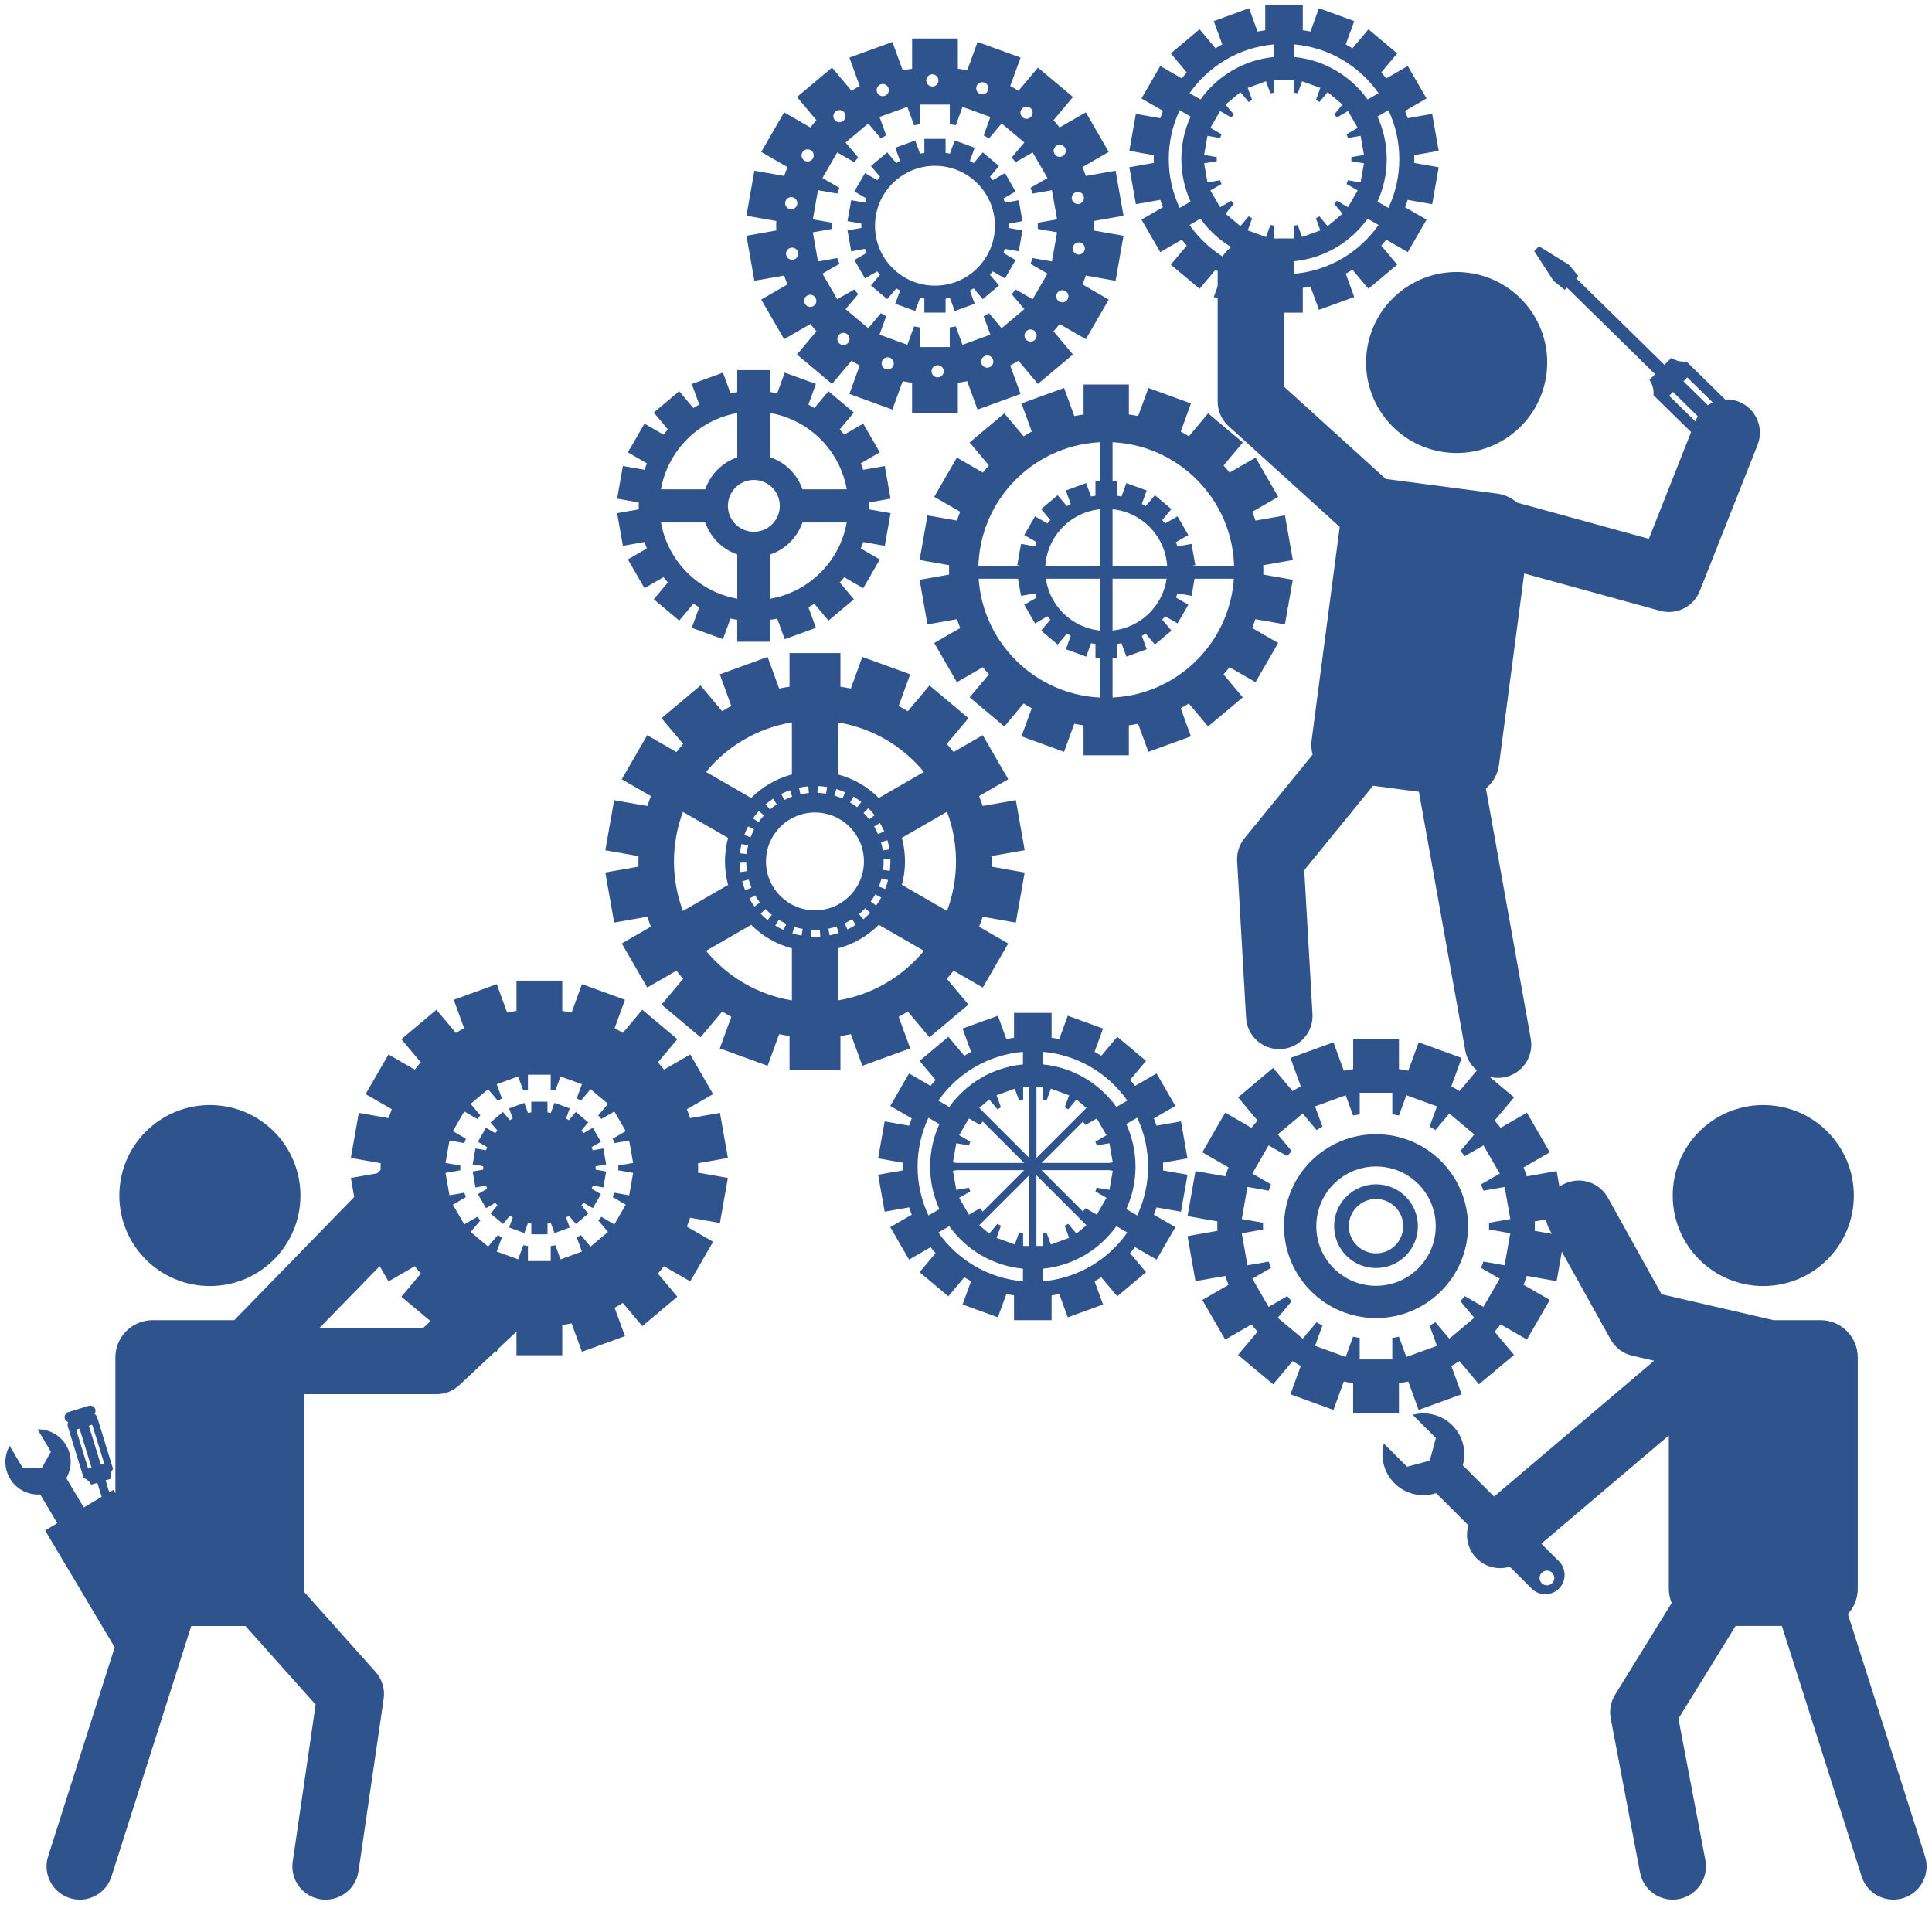
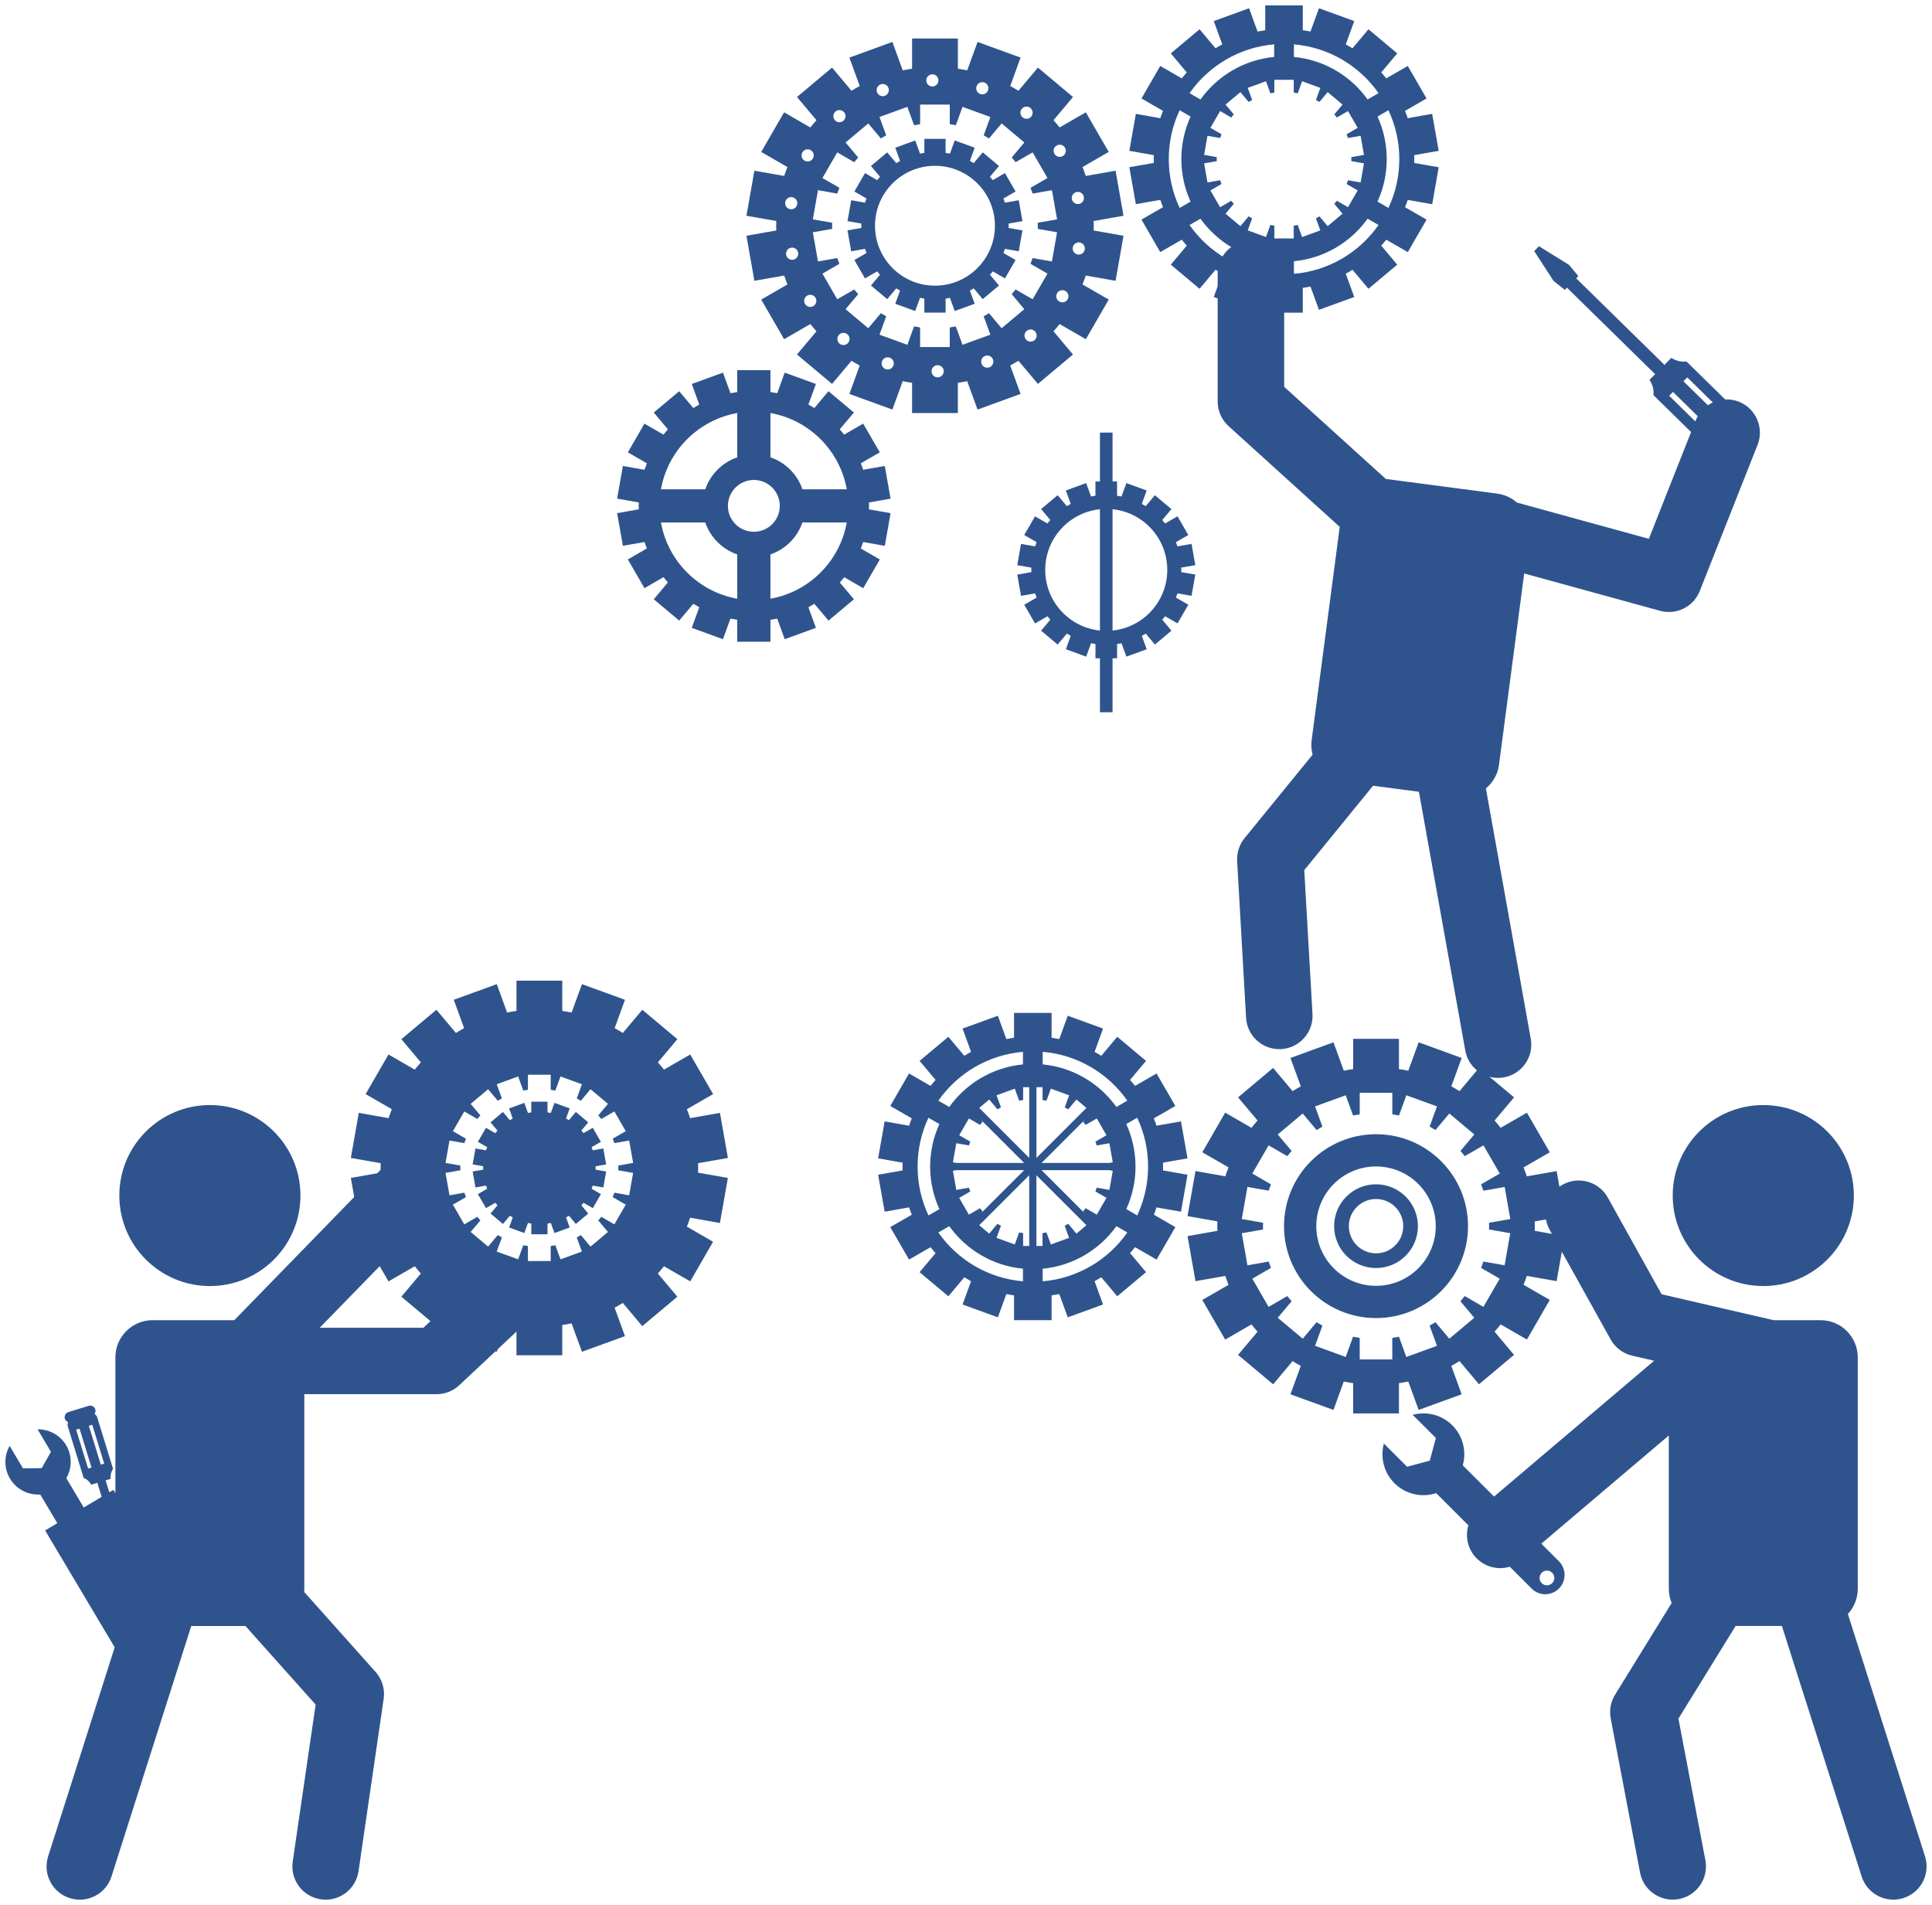
<svg xmlns="http://www.w3.org/2000/svg" viewBox="5924 4972.965 358 353" data-guides="{&quot;vertical&quot;:[],&quot;horizontal&quot;:[]}">
-   <path fill="rgb(47, 84, 141)" stroke="none" fill-opacity="1" stroke-width="1" stroke-opacity="1" font-size-adjust="none" class="cls-1" id="tSvg15f6481b406" title="Path 2" d="M 6107.744 5132.566 C 6107.744 5132.24 6107.73 5131.914 6107.719 5131.589C 6109.771 5131.228 6111.823 5130.867 6113.874 5130.506C 6113.328 5127.412 6112.781 5124.319 6112.234 5121.225C 6110.186 5121.585 6108.138 5121.946 6106.089 5122.307C 6105.883 5121.687 6105.662 5121.074 6105.42 5120.472C 6107.222 5119.433 6109.023 5118.393 6110.825 5117.354C 6109.252 5114.633 6107.68 5111.911 6106.107 5109.19C 6104.304 5110.23 6102.501 5111.271 6100.698 5112.311C 6100.295 5111.799 6099.878 5111.299 6099.444 5110.812C 6100.781 5109.219 6102.119 5107.627 6103.457 5106.034C 6101.048 5104.015 6098.639 5101.995 6096.229 5099.975C 6094.893 5101.567 6093.556 5103.16 6092.22 5104.752C 6091.666 5104.409 6091.101 5104.08 6090.527 5103.768C 6091.237 5101.817 6091.947 5099.866 6092.658 5097.915C 6089.703 5096.841 6086.748 5095.767 6083.793 5094.693C 6083.083 5096.644 6082.372 5098.595 6081.662 5100.546C 6081.024 5100.416 6080.383 5100.308 6079.734 5100.213C 6079.734 5098.135 6079.734 5096.057 6079.734 5093.979C 6076.59 5093.979 6073.446 5093.979 6070.302 5093.979C 6070.302 5096.057 6070.302 5098.135 6070.302 5100.213C 6069.653 5100.308 6069.008 5100.416 6068.374 5100.546C 6067.662 5098.595 6066.951 5096.644 6066.239 5094.693C 6063.285 5095.768 6060.33 5096.844 6057.375 5097.919C 6058.086 5099.87 6058.798 5101.821 6059.51 5103.772C 6058.935 5104.08 6058.37 5104.413 6057.817 5104.756C 6056.48 5103.163 6055.143 5101.571 6053.807 5099.978C 6051.397 5101.998 6048.988 5104.018 6046.579 5106.038C 6047.917 5107.631 6049.255 5109.225 6050.592 5110.819C 6050.158 5111.302 6049.744 5111.806 6049.338 5112.318C 6047.534 5111.278 6045.73 5110.237 6043.926 5109.197C 6042.354 5111.918 6040.783 5114.64 6039.211 5117.361C 6041.013 5118.4 6042.815 5119.44 6044.616 5120.479C 6044.374 5121.085 6044.153 5121.694 6043.947 5122.314C 6041.898 5121.953 6039.85 5121.592 6037.802 5121.232C 6037.257 5124.326 6036.711 5127.419 6036.165 5130.513C 6038.217 5130.875 6040.269 5131.237 6042.32 5131.599C 6042.31 5131.925 6042.296 5132.247 6042.296 5132.573C 6042.296 5132.898 6042.31 5133.224 6042.32 5133.546C 6040.269 5133.908 6038.217 5134.27 6036.165 5134.632C 6036.711 5137.726 6037.257 5140.82 6037.802 5143.914C 6039.85 5143.553 6041.898 5143.192 6043.947 5142.832C 6044.153 5143.452 6044.374 5144.064 6044.616 5144.67C 6042.816 5145.709 6041.015 5146.749 6039.215 5147.788C 6040.787 5150.508 6042.36 5153.228 6043.933 5155.948C 6045.735 5154.908 6047.538 5153.868 6049.341 5152.828C 6049.744 5153.339 6050.161 5153.84 6050.596 5154.327C 6049.258 5155.92 6047.92 5157.514 6046.583 5159.108C 6048.992 5161.128 6051.401 5163.147 6053.81 5165.167C 6055.148 5163.576 6056.486 5161.984 6057.824 5160.393C 6058.374 5160.736 6058.942 5161.062 6059.513 5161.374C 6058.801 5163.326 6058.09 5165.278 6057.378 5167.23C 6060.333 5168.304 6063.288 5169.378 6066.243 5170.452C 6066.953 5168.5 6067.664 5166.548 6068.374 5164.596C 6069.008 5164.726 6069.653 5164.834 6070.302 5164.932C 6070.302 5167.011 6070.302 5169.089 6070.302 5171.167C 6073.446 5171.167 6076.59 5171.167 6079.734 5171.167C 6079.734 5169.089 6079.734 5167.011 6079.734 5164.932C 6080.383 5164.838 6081.028 5164.729 6081.662 5164.596C 6082.372 5166.548 6083.083 5168.5 6083.793 5170.452C 6086.748 5169.377 6089.703 5168.302 6092.658 5167.227C 6091.947 5165.276 6091.237 5163.325 6090.527 5161.374C 6091.101 5161.062 6091.662 5160.736 6092.22 5160.393C 6093.556 5161.986 6094.893 5163.578 6096.229 5165.171C 6098.639 5163.151 6101.048 5161.131 6103.457 5159.111C 6102.119 5157.519 6100.781 5155.926 6099.444 5154.334C 6099.875 5153.847 6100.295 5153.346 6100.698 5152.835C 6102.501 5153.875 6104.304 5154.915 6106.107 5155.955C 6107.68 5153.235 6109.252 5150.515 6110.825 5147.795C 6109.023 5146.756 6107.222 5145.716 6105.42 5144.677C 6105.662 5144.071 6105.886 5143.462 6106.089 5142.839C 6108.138 5143.199 6110.186 5143.56 6112.234 5143.921C 6112.78 5140.827 6113.325 5137.733 6113.871 5134.639C 6111.82 5134.278 6109.77 5133.918 6107.719 5133.557C 6107.73 5133.231 6107.744 5132.909 6107.744 5132.58M 6079.293 5106.826 C 6085.668 5107.877 6091.27 5111.225 6095.202 5116.002C 6092.415 5117.61 6089.627 5119.218 6086.839 5120.825C 6084.785 5118.762 6082.191 5117.235 6079.289 5116.468C 6079.289 5113.254 6079.289 5110.04 6079.293 5106.826ZM 6085.08 5124.79 C 6084.754 5124.37 6084.4 5123.971 6084.028 5123.596C 6084.324 5123.302 6084.619 5123.007 6084.915 5122.713C 6085.321 5123.123 6085.71 5123.561 6086.068 5124.02C 6085.739 5124.275 6085.409 5124.531 6085.08 5124.79ZM 6085.248 5142.103 C 6084.852 5142.527 6084.424 5142.93 6083.979 5143.304C 6083.711 5142.985 6083.444 5142.665 6083.176 5142.345C 6083.583 5142.005 6083.968 5141.637 6084.333 5141.252C 6084.638 5141.537 6084.943 5141.822 6085.248 5142.107C 6085.248 5142.105 6085.248 5142.104 6085.248 5142.103ZM 6086.699 5127.515 C 6086.489 5127.032 6086.243 5126.555 6085.977 5126.1C 6086.336 5125.888 6086.694 5125.675 6087.053 5125.463C 6087.347 5125.96 6087.617 5126.482 6087.849 5127.014C 6087.465 5127.18 6087.082 5127.346 6086.699 5127.515ZM 6088.441 5128.657 C 6088.602 5129.214 6088.732 5129.788 6088.823 5130.359C 6088.411 5130.425 6087.998 5130.49 6087.586 5130.555C 6087.502 5130.033 6087.386 5129.512 6087.239 5129.007C 6087.639 5128.89 6088.04 5128.774 6088.441 5128.657ZM 6086.191 5138.678 C 6086.556 5138.878 6086.922 5139.079 6087.288 5139.28C 6087.011 5139.788 6086.695 5140.285 6086.355 5140.755C 6086.017 5140.511 6085.678 5140.267 6085.339 5140.023C 6085.647 5139.592 6085.935 5139.14 6086.191 5138.678ZM 6086.86 5137.238 C 6087.053 5136.748 6087.218 5136.236 6087.347 5135.725C 6087.752 5135.828 6088.156 5135.93 6088.56 5136.033C 6088.416 5136.597 6088.238 5137.154 6088.024 5137.697C 6087.636 5137.544 6087.248 5137.391 6086.86 5137.238ZM 6087.642 5134.166 C 6087.705 5133.645 6087.74 5133.109 6087.74 5132.58C 6087.74 5132.433 6087.74 5132.286 6087.733 5132.142C 6088.15 5132.128 6088.567 5132.114 6088.984 5132.1C 6088.991 5132.261 6088.991 5132.422 6088.991 5132.583C 6088.991 5133.165 6088.956 5133.75 6088.883 5134.324C 6088.469 5134.273 6088.055 5134.221 6087.642 5134.166ZM 6083.604 5121.557 C 6083.347 5121.885 6083.09 5122.214 6082.833 5122.542C 6082.416 5122.216 6081.977 5121.915 6081.522 5121.645C 6081.736 5121.287 6081.949 5120.928 6082.163 5120.57C 6082.664 5120.867 6083.148 5121.2 6083.604 5121.557ZM 6078.967 5119.176 C 6079.524 5119.34 6080.074 5119.54 6080.607 5119.775C 6080.44 5120.158 6080.273 5120.54 6080.106 5120.923C 6079.619 5120.71 6079.117 5120.528 6078.613 5120.381C 6078.731 5119.98 6078.849 5119.58 6078.967 5119.176ZM 6075.525 5118.619 C 6076.106 5118.64 6076.692 5118.696 6077.263 5118.79C 6077.196 5119.203 6077.13 5119.615 6077.063 5120.027C 6076.541 5119.943 6076.012 5119.89 6075.479 5119.873C 6075.494 5119.456 6075.509 5119.039 6075.525 5118.619ZM 6084.088 5132.58 C 6084.088 5137.588 6080.022 5141.648 6075.013 5141.648C 6070.004 5141.648 6065.938 5137.588 6065.938 5132.58C 6065.938 5127.571 6070 5123.515 6075.013 5123.515C 6080.025 5123.515 6084.088 5127.575 6084.088 5132.58ZM 6082.566 5144.338 C 6082.076 5144.653 6081.564 5144.937 6081.042 5145.189C 6080.862 5144.813 6080.682 5144.437 6080.502 5144.061C 6080.979 5143.833 6081.445 5143.574 6081.89 5143.287C 6082.115 5143.638 6082.341 5143.99 6082.566 5144.338ZM 6069.716 5144.152 C 6069.542 5144.531 6069.368 5144.911 6069.194 5145.29C 6068.665 5145.049 6068.146 5144.772 6067.652 5144.464C 6067.873 5144.109 6068.094 5143.754 6068.314 5143.399C 6068.763 5143.679 6069.236 5143.931 6069.716 5144.152ZM 6062.622 5129.645 C 6062.499 5130.156 6062.412 5130.685 6062.356 5131.21C 6061.941 5131.166 6061.526 5131.122 6061.111 5131.077C 6061.174 5130.499 6061.273 5129.921 6061.406 5129.357C 6061.812 5129.453 6062.219 5129.549 6062.622 5129.645ZM 6061.911 5127.687 C 6062.114 5127.144 6062.352 5126.608 6062.622 5126.093C 6062.991 5126.287 6063.36 5126.481 6063.73 5126.675C 6063.484 5127.144 6063.267 5127.631 6063.081 5128.125C 6062.691 5127.979 6062.301 5127.833 6061.911 5127.687ZM 6062.282 5132.8 C 6062.289 5133.329 6062.331 5133.862 6062.405 5134.384C 6061.991 5134.442 6061.578 5134.5 6061.164 5134.559C 6061.083 5133.988 6061.038 5133.403 6061.027 5132.821C 6061.444 5132.814 6061.861 5132.807 6062.279 5132.8C 6062.28 5132.8 6062.281 5132.8 6062.282 5132.8ZM 6062.727 5135.939 C 6062.867 5136.45 6063.039 5136.954 6063.242 5137.441C 6062.857 5137.601 6062.471 5137.761 6062.086 5137.921C 6061.865 5137.385 6061.672 5136.828 6061.521 5136.268C 6061.925 5136.158 6062.328 5136.048 6062.727 5135.939ZM 6063.94 5138.867 C 6064.199 5139.326 6064.494 5139.77 6064.813 5140.194C 6064.479 5140.444 6064.144 5140.694 6063.81 5140.944C 6063.463 5140.478 6063.141 5139.988 6062.853 5139.483C 6063.216 5139.277 6063.578 5139.07 6063.94 5138.867ZM 6064.557 5125.316 C 6064.215 5125.077 6063.872 5124.839 6063.53 5124.601C 6063.863 5124.125 6064.227 5123.666 6064.617 5123.235C 6064.927 5123.514 6065.238 5123.793 6065.549 5124.072C 6065.195 5124.464 6064.862 5124.881 6064.56 5125.316M 6065.847 5141.406 C 6066.215 5141.788 6066.611 5142.149 6067.021 5142.478C 6066.758 5142.802 6066.495 5143.127 6066.232 5143.452C 6065.784 5143.087 6065.349 5142.691 6064.946 5142.271C 6065.246 5141.982 6065.547 5141.692 6065.847 5141.406ZM 6065.864 5122.013 C 6066.302 5121.631 6066.772 5121.277 6067.252 5120.955C 6067.484 5121.302 6067.715 5121.648 6067.946 5121.995C 6067.508 5122.289 6067.081 5122.612 6066.681 5122.958C 6066.408 5122.643 6066.134 5122.328 6065.864 5122.013ZM 6073.779 5118.664 C 6073.815 5119.08 6073.851 5119.496 6073.888 5119.911C 6073.362 5119.957 6072.833 5120.037 6072.317 5120.146C 6072.23 5119.738 6072.142 5119.331 6072.054 5118.924C 6072.622 5118.801 6073.201 5118.713 6073.779 5118.664ZM 6069.327 5121.2 C 6069.14 5120.827 6068.954 5120.453 6068.767 5120.079C 6069.289 5119.82 6069.829 5119.589 6070.375 5119.396C 6070.514 5119.79 6070.654 5120.183 6070.793 5120.577C 6070.295 5120.752 6069.804 5120.958 6069.327 5121.2ZM 6070.74 5106.822 C 6070.74 5110.036 6070.74 5113.251 6070.74 5116.465C 6067.838 5117.232 6065.247 5118.759 6063.19 5120.822C 6060.403 5119.214 6057.617 5117.607 6054.83 5115.999C 6058.763 5111.221 6064.364 5107.873 6070.74 5106.822ZM 6050.55 5141.76 C 6049.478 5138.902 6048.885 5135.809 6048.885 5132.58C 6048.885 5129.35 6049.478 5126.254 6050.55 5123.4C 6053.338 5125.009 6056.126 5126.617 6058.914 5128.226C 6058.539 5129.613 6058.335 5131.074 6058.335 5132.58C 6058.335 5134.086 6058.539 5135.546 6058.914 5136.937C 6056.126 5138.546 6053.338 5140.155 6050.55 5141.76ZM 6070.74 5158.334 C 6064.364 5157.283 6058.763 5153.931 6054.83 5149.154C 6057.617 5147.546 6060.403 5145.938 6063.19 5144.331C 6065.244 5146.394 6067.838 5147.924 6070.74 5148.691C 6070.74 5151.905 6070.74 5155.12 6070.74 5158.334ZM 6072.528 5146.327 C 6071.956 5146.226 6071.385 5146.085 6070.831 5145.91C 6070.956 5145.512 6071.081 5145.114 6071.206 5144.716C 6071.711 5144.874 6072.23 5145 6072.748 5145.094C 6072.675 5145.505 6072.601 5145.916 6072.528 5146.327ZM 6075.013 5146.548 C 6074.76 5146.548 6074.508 5146.541 6074.259 5146.527C 6074.281 5146.11 6074.304 5145.693 6074.326 5145.276C 6074.852 5145.304 6075.398 5145.297 6075.917 5145.262C 6075.946 5145.678 6075.976 5146.094 6076.005 5146.509C 6075.682 5146.534 6075.346 5146.544 6075.013 5146.548ZM 6077.494 5145.052 C 6078.013 5144.951 6078.528 5144.814 6079.03 5144.646C 6079.162 5145.042 6079.294 5145.437 6079.426 5145.833C 6078.875 5146.015 6078.308 5146.166 6077.736 5146.278C 6077.656 5145.869 6077.575 5145.461 6077.494 5145.052ZM 6079.289 5158.33 C 6079.289 5155.115 6079.289 5151.9 6079.289 5148.684C 6082.191 5147.917 6084.785 5146.39 6086.839 5144.324C 6089.627 5145.931 6092.415 5147.539 6095.202 5149.147C 6091.27 5153.924 6085.668 5157.276 6079.289 5158.33ZM 6099.482 5141.749 C 6096.694 5140.141 6093.907 5138.532 6091.119 5136.923C 6091.494 5135.532 6091.697 5134.075 6091.697 5132.566C 6091.697 5131.056 6091.49 5129.599 6091.119 5128.209C 6093.907 5126.6 6096.694 5124.991 6099.482 5123.382C 6100.558 5126.24 6101.147 5129.333 6101.147 5132.562C 6101.147 5135.792 6100.555 5138.888 6099.482 5141.749Z" style="" />
  <path fill="rgb(47, 84, 141)" stroke="none" fill-opacity="1" stroke-width="1" stroke-opacity="1" font-size-adjust="none" class="cls-1" id="tSvgff4aaa27dd" title="Path 3" d="M 6083.944 5060.011 C 6083.811 5059.605 6083.663 5059.209 6083.506 5058.814C 6084.68 5058.136 6085.854 5057.459 6087.028 5056.782C 6086.003 5055.009 6084.977 5053.235 6083.951 5051.462C 6082.775 5052.14 6081.6 5052.818 6080.425 5053.497C 6080.162 5053.164 6079.888 5052.838 6079.608 5052.523C 6080.481 5051.484 6081.354 5050.445 6082.226 5049.406C 6080.656 5048.089 6079.086 5046.772 6077.515 5045.455C 6076.644 5046.493 6075.772 5047.531 6074.901 5048.569C 6074.54 5048.345 6074.172 5048.131 6073.796 5047.928C 6074.26 5046.656 6074.724 5045.385 6075.188 5044.114C 6073.261 5043.413 6071.335 5042.713 6069.408 5042.012C 6068.945 5043.283 6068.483 5044.555 6068.02 5045.826C 6067.603 5045.742 6067.186 5045.672 6066.762 5045.609C 6066.762 5044.255 6066.762 5042.9 6066.762 5041.546C 6064.711 5041.546 6062.661 5041.546 6060.61 5041.546C 6060.61 5042.9 6060.61 5044.255 6060.61 5045.609C 6060.186 5045.672 6059.769 5045.742 6059.355 5045.826C 6058.891 5044.555 6058.428 5043.283 6057.964 5042.012C 6056.037 5042.713 6054.11 5043.413 6052.184 5044.114C 6052.648 5045.385 6053.111 5046.656 6053.575 5047.928C 6053.2 5048.131 6052.832 5048.345 6052.471 5048.569C 6051.6 5047.531 6050.728 5046.493 6049.856 5045.455C 6048.286 5046.772 6046.716 5048.089 6045.145 5049.406C 6046.017 5050.445 6046.889 5051.484 6047.76 5052.523C 6047.48 5052.838 6047.206 5053.164 6046.944 5053.497C 6045.768 5052.818 6044.593 5052.14 6043.417 5051.462C 6042.393 5053.235 6041.368 5055.009 6040.343 5056.782C 6041.518 5057.459 6042.692 5058.136 6043.866 5058.814C 6043.708 5059.206 6043.565 5059.605 6043.428 5060.011C 6042.092 5059.777 6040.757 5059.542 6039.422 5059.307C 6039.065 5061.325 6038.709 5063.342 6038.352 5065.36C 6039.69 5065.596 6041.028 5065.831 6042.366 5066.067C 6042.359 5066.277 6042.348 5066.491 6042.348 5066.705C 6042.348 5066.918 6042.359 5067.128 6042.366 5067.342C 6041.028 5067.578 6039.69 5067.814 6038.352 5068.05C 6038.709 5070.067 6039.065 5072.085 6039.422 5074.102C 6040.757 5073.866 6042.092 5073.63 6043.428 5073.394C 6043.561 5073.801 6043.708 5074.2 6043.866 5074.592C 6042.692 5075.269 6041.518 5075.947 6040.343 5076.624C 6041.368 5078.398 6042.393 5080.173 6043.417 5081.948C 6044.593 5081.269 6045.768 5080.591 6046.944 5079.913C 6047.206 5080.245 6047.48 5080.571 6047.76 5080.89C 6046.889 5081.929 6046.017 5082.968 6045.145 5084.007C 6046.716 5085.324 6048.286 5086.641 6049.856 5087.958C 6050.728 5086.92 6051.6 5085.882 6052.471 5084.844C 6052.832 5085.068 6053.2 5085.282 6053.575 5085.485C 6053.111 5086.758 6052.648 5088.03 6052.184 5089.303C 6054.11 5090.003 6056.037 5090.704 6057.964 5091.404C 6058.428 5090.133 6058.891 5088.862 6059.355 5087.59C 6059.769 5087.674 6060.19 5087.744 6060.61 5087.807C 6060.61 5089.163 6060.61 5090.518 6060.61 5091.874C 6062.661 5091.874 6064.711 5091.874 6066.762 5091.874C 6066.762 5090.518 6066.762 5089.163 6066.762 5087.807C 6067.186 5087.748 6067.603 5087.678 6068.02 5087.59C 6068.483 5088.862 6068.945 5090.133 6069.408 5091.404C 6071.335 5090.704 6073.261 5090.003 6075.188 5089.303C 6074.725 5088.031 6074.263 5086.76 6073.8 5085.489C 6074.175 5085.285 6074.543 5085.072 6074.904 5084.848C 6075.776 5085.886 6076.647 5086.923 6077.519 5087.961C 6079.089 5086.644 6080.66 5085.327 6082.23 5084.011C 6081.358 5082.973 6080.487 5081.935 6079.615 5080.897C 6079.899 5080.582 6080.169 5080.252 6080.432 5079.92C 6081.607 5080.598 6082.783 5081.276 6083.958 5081.955C 6084.983 5080.18 6086.007 5078.405 6087.032 5076.631C 6085.858 5075.954 6084.683 5075.276 6083.509 5074.599C 6083.667 5074.207 6083.811 5073.808 6083.947 5073.401C 6085.283 5073.636 6086.618 5073.871 6087.954 5074.105C 6088.31 5072.088 6088.666 5070.071 6089.023 5068.053C 6087.686 5067.817 6086.35 5067.581 6085.013 5067.346C 6085.02 5067.132 6085.03 5066.922 6085.03 5066.708C 6085.03 5066.495 6085.02 5066.284 6085.013 5066.071C 6086.35 5065.835 6087.686 5065.599 6089.023 5065.363C 6088.666 5063.346 6088.31 5061.328 6087.954 5059.311C 6086.618 5059.546 6085.283 5059.78 6083.947 5060.015C 6083.946 5060.014 6083.945 5060.013 6083.944 5060.011ZM 6066.762 5083.902 C 6066.762 5081.167 6066.762 5078.431 6066.762 5075.696C 6069.541 5074.746 6071.739 5072.55 6072.689 5069.773C 6075.426 5069.773 6078.164 5069.773 6080.901 5069.773C 6079.626 5076.96 6073.954 5082.627 6066.762 5083.902ZM 6063.688 5061.899 C 6066.341 5061.899 6068.493 5064.05 6068.493 5066.701C 6068.493 5069.353 6066.341 5071.503 6063.688 5071.503C 6061.034 5071.503 6058.882 5069.353 6058.882 5066.701C 6058.882 5064.05 6061.034 5061.899 6063.688 5061.899ZM 6046.474 5069.773 C 6049.211 5069.773 6051.949 5069.773 6054.686 5069.773C 6055.636 5072.55 6057.834 5074.746 6060.614 5075.696C 6060.614 5078.431 6060.614 5081.167 6060.614 5083.902C 6053.421 5082.627 6047.75 5076.96 6046.474 5069.773ZM 6060.614 5049.5 C 6060.614 5052.236 6060.614 5054.971 6060.614 5057.707C 6057.834 5058.656 6055.636 5060.852 6054.686 5063.629C 6051.949 5063.629 6049.211 5063.629 6046.474 5063.629C 6047.75 5056.442 6053.421 5050.775 6060.614 5049.5ZM 6080.905 5063.629 C 6078.167 5063.629 6075.43 5063.629 6072.692 5063.629C 6071.742 5060.852 6069.545 5058.656 6066.765 5057.707C 6066.765 5054.971 6066.765 5052.236 6066.765 5049.5C 6073.958 5050.775 6079.629 5056.442 6080.905 5063.629Z" style="" />
-   <path fill="rgb(47, 84, 141)" stroke="none" fill-opacity="1" stroke-width="1" stroke-opacity="1" font-size-adjust="none" class="cls-1" id="tSvg74db18e9ed" title="Path 4" d="M 6156.644 5069.433 C 6156.462 5068.88 6156.262 5068.337 6156.048 5067.797C 6157.651 5066.873 6159.254 5065.948 6160.857 5065.023C 6159.458 5062.602 6158.058 5060.181 6156.658 5057.759C 6155.053 5058.685 6153.447 5059.611 6151.842 5060.537C 6151.481 5060.081 6151.109 5059.637 6150.727 5059.206C 6151.918 5057.787 6153.109 5056.369 6154.299 5054.95C 6152.155 5053.152 6150.011 5051.354 6147.867 5049.556C 6146.678 5050.974 6145.488 5052.391 6144.299 5053.808C 6143.805 5053.504 6143.304 5053.21 6142.792 5052.933C 6143.424 5051.196 6144.056 5049.458 6144.688 5047.721C 6142.058 5046.765 6139.428 5045.809 6136.798 5044.853C 6136.165 5046.589 6135.531 5048.325 6134.898 5050.061C 6134.334 5049.945 6133.762 5049.847 6133.184 5049.763C 6133.184 5047.914 6133.184 5046.064 6133.184 5044.215C 6130.385 5044.215 6127.585 5044.215 6124.786 5044.215C 6124.786 5046.064 6124.786 5047.914 6124.786 5049.763C 6124.207 5049.847 6123.636 5049.942 6123.072 5050.061C 6122.439 5048.324 6121.805 5046.586 6121.172 5044.849C 6118.542 5045.805 6115.912 5046.761 6113.282 5047.718C 6113.915 5049.455 6114.548 5051.192 6115.182 5052.929C 6114.67 5053.206 6114.169 5053.5 6113.675 5053.805C 6112.484 5052.388 6111.293 5050.97 6110.103 5049.553C 6107.959 5051.351 6105.815 5053.149 6103.671 5054.947C 6104.861 5056.365 6106.052 5057.784 6107.243 5059.202C 6106.857 5059.633 6106.485 5060.081 6106.128 5060.533C 6104.523 5059.607 6102.917 5058.682 6101.312 5057.756C 6099.912 5060.177 6098.512 5062.599 6097.113 5065.02C 6098.716 5065.945 6100.319 5066.869 6101.922 5067.794C 6101.704 5068.33 6101.508 5068.876 6101.326 5069.43C 6099.503 5069.109 6097.681 5068.787 6095.858 5068.466C 6095.372 5071.221 6094.886 5073.975 6094.4 5076.729C 6096.226 5077.051 6098.052 5077.373 6099.878 5077.696C 6099.868 5077.986 6099.857 5078.273 6099.857 5078.564C 6099.857 5078.855 6099.871 5079.142 6099.878 5079.433C 6098.052 5079.755 6096.226 5080.077 6094.4 5080.399C 6094.886 5083.154 6095.372 5085.908 6095.858 5088.662C 6097.681 5088.341 6099.503 5088.02 6101.326 5087.699C 6101.508 5088.252 6101.708 5088.795 6101.922 5089.334C 6100.319 5090.259 6098.716 5091.184 6097.113 5092.108C 6098.512 5094.53 6099.912 5096.951 6101.312 5099.373C 6102.917 5098.447 6104.523 5097.521 6106.128 5096.595C 6106.485 5097.05 6106.857 5097.495 6107.243 5097.926C 6106.052 5099.345 6104.861 5100.763 6103.671 5102.182C 6105.815 5103.979 6107.959 5105.777 6110.103 5107.575C 6111.292 5106.158 6112.482 5104.741 6113.671 5103.323C 6114.162 5103.628 6114.663 5103.922 6115.178 5104.199C 6114.545 5105.935 6113.912 5107.671 6113.278 5109.407C 6115.908 5110.365 6118.538 5111.322 6121.169 5112.279C 6121.801 5110.543 6122.433 5108.807 6123.065 5107.071C 6123.629 5107.187 6124.2 5107.285 6124.779 5107.369C 6124.779 5109.218 6124.779 5111.067 6124.779 5112.917C 6127.578 5112.917 6130.378 5112.917 6133.177 5112.917C 6133.177 5111.067 6133.177 5109.218 6133.177 5107.369C 6133.755 5107.285 6134.327 5107.19 6134.891 5107.071C 6135.524 5108.807 6136.158 5110.543 6136.791 5112.279C 6139.42 5111.322 6142.049 5110.365 6144.678 5109.407C 6144.045 5107.671 6143.413 5105.935 6142.781 5104.199C 6143.293 5103.922 6143.794 5103.628 6144.288 5103.323C 6145.478 5104.741 6146.667 5106.158 6147.857 5107.575C 6150.001 5105.777 6152.145 5103.979 6154.289 5102.182C 6153.098 5100.764 6151.907 5099.347 6150.717 5097.929C 6151.102 5097.499 6151.474 5097.05 6151.832 5096.595C 6153.437 5097.521 6155.042 5098.447 6156.648 5099.373C 6158.046 5096.951 6159.445 5094.53 6160.843 5092.108C 6159.24 5091.184 6157.637 5090.259 6156.034 5089.334C 6156.248 5088.795 6156.448 5088.252 6156.63 5087.699C 6158.453 5088.02 6160.275 5088.341 6162.098 5088.662C 6162.584 5085.908 6163.07 5083.154 6163.556 5080.399C 6161.731 5080.077 6159.906 5079.755 6158.081 5079.433C 6158.088 5079.142 6158.102 5078.855 6158.102 5078.564C 6158.102 5078.273 6158.088 5077.986 6158.081 5077.696C 6159.907 5077.373 6161.734 5077.051 6163.56 5076.729C 6163.074 5073.975 6162.588 5071.221 6162.102 5068.466C 6160.279 5068.787 6158.456 5069.109 6156.634 5069.43C 6156.637 5069.431 6156.641 5069.432 6156.644 5069.433ZM 6152.69 5078.564 C 6152.69 5091.642 6142.077 5102.248 6128.988 5102.248C 6115.9 5102.248 6105.287 5091.642 6105.287 5078.564C 6105.287 5065.486 6115.9 5054.88 6128.988 5054.88C 6142.077 5054.88 6152.69 5065.482 6152.69 5078.564Z" style="" />
  <path fill="rgb(47, 84, 141)" stroke="none" fill-opacity="1" stroke-width="1" stroke-opacity="1" font-size-adjust="none" class="cls-1" id="tSvgb25486345b" title="Path 5" d="M 6142.182 5074.207 C 6142.094 5073.944 6142 5073.685 6141.898 5073.426C 6142.663 5072.985 6143.429 5072.543 6144.194 5072.102C 6143.527 5070.947 6142.86 5069.793 6142.192 5068.638C 6141.427 5069.079 6140.662 5069.521 6139.896 5069.962C 6139.725 5069.745 6139.549 5069.535 6139.364 5069.328C 6139.932 5068.652 6140.499 5067.976 6141.067 5067.3C 6140.045 5066.442 6139.023 5065.584 6138 5064.726C 6137.432 5065.402 6136.865 5066.078 6136.297 5066.754C 6136.062 5066.61 6135.824 5066.47 6135.578 5066.337C 6135.88 5065.508 6136.181 5064.679 6136.482 5063.85C 6135.228 5063.394 6133.973 5062.937 6132.718 5062.481C 6132.417 5063.308 6132.115 5064.136 6131.814 5064.964C 6131.544 5064.908 6131.27 5064.862 6130.993 5064.824C 6130.993 5063.941 6130.993 5063.059 6130.993 5062.176C 6129.658 5062.176 6128.323 5062.176 6126.987 5062.176C 6126.987 5063.059 6126.987 5063.941 6126.987 5064.824C 6126.71 5064.862 6126.44 5064.908 6126.17 5064.964C 6125.869 5064.135 6125.567 5063.306 6125.266 5062.477C 6124.011 5062.934 6122.756 5063.39 6121.501 5063.847C 6121.803 5064.676 6122.104 5065.504 6122.406 5066.333C 6122.16 5066.466 6121.922 5066.603 6121.687 5066.75C 6121.119 5066.074 6120.552 5065.398 6119.984 5064.722C 6118.961 5065.579 6117.939 5066.436 6116.917 5067.293C 6117.485 5067.97 6118.052 5068.647 6118.62 5069.325C 6118.438 5069.531 6118.259 5069.745 6118.087 5069.962C 6117.322 5069.521 6116.557 5069.079 6115.792 5068.638C 6115.124 5069.793 6114.457 5070.947 6113.79 5072.102C 6114.555 5072.543 6115.321 5072.985 6116.086 5073.426C 6115.981 5073.682 6115.89 5073.941 6115.802 5074.207C 6114.933 5074.054 6114.064 5073.901 6113.194 5073.748C 6112.962 5075.062 6112.729 5076.375 6112.497 5077.689C 6113.368 5077.841 6114.24 5077.994 6115.112 5078.147C 6115.108 5078.284 6115.101 5078.424 6115.101 5078.561C 6115.101 5078.697 6115.108 5078.837 6115.112 5078.974C 6114.24 5079.127 6113.368 5079.28 6112.497 5079.433C 6112.729 5080.746 6112.962 5082.06 6113.194 5083.373C 6114.064 5083.22 6114.933 5083.067 6115.802 5082.914C 6115.89 5083.177 6115.984 5083.436 6116.086 5083.695C 6115.322 5084.137 6114.558 5084.578 6113.794 5085.019C 6114.461 5086.174 6115.128 5087.329 6115.795 5088.483C 6116.56 5088.042 6117.326 5087.601 6118.091 5087.159C 6118.263 5087.376 6118.438 5087.587 6118.624 5087.793C 6118.056 5088.47 6117.488 5089.148 6116.92 5089.825C 6117.943 5090.682 6118.965 5091.539 6119.987 5092.396C 6120.555 5091.72 6121.123 5091.044 6121.691 5090.368C 6121.926 5090.511 6122.164 5090.651 6122.409 5090.784C 6122.108 5091.612 6121.806 5092.44 6121.505 5093.268C 6122.76 5093.724 6124.015 5094.181 6125.27 5094.637C 6125.571 5093.809 6125.872 5092.982 6126.174 5092.154C 6126.444 5092.21 6126.717 5092.255 6126.991 5092.294C 6126.991 5093.177 6126.991 5094.059 6126.991 5094.942C 6128.326 5094.942 6129.661 5094.942 6130.997 5094.942C 6130.997 5094.059 6130.997 5093.177 6130.997 5092.294C 6131.274 5092.255 6131.544 5092.21 6131.817 5092.154C 6132.119 5092.982 6132.42 5093.809 6132.721 5094.637C 6133.976 5094.181 6135.231 5093.724 6136.486 5093.268C 6136.185 5092.44 6135.883 5091.612 6135.582 5090.784C 6135.827 5090.651 6136.065 5090.511 6136.3 5090.368C 6136.868 5091.044 6137.436 5091.72 6138.004 5092.396C 6139.026 5091.537 6140.048 5090.679 6141.071 5089.821C 6140.503 5089.145 6139.935 5088.469 6139.367 5087.793C 6139.549 5087.587 6139.728 5087.373 6139.9 5087.156C 6140.665 5087.597 6141.431 5088.038 6142.196 5088.48C 6142.863 5087.325 6143.53 5086.17 6144.197 5085.016C 6143.433 5084.574 6142.669 5084.133 6141.905 5083.692C 6142.007 5083.436 6142.105 5083.177 6142.189 5082.911C 6143.058 5083.064 6143.927 5083.217 6144.797 5083.37C 6145.028 5082.056 6145.259 5080.743 6145.491 5079.429C 6144.62 5079.276 6143.75 5079.123 6142.879 5078.97C 6142.883 5078.834 6142.89 5078.694 6142.89 5078.557C 6142.89 5078.421 6142.883 5078.28 6142.879 5078.144C 6143.75 5077.991 6144.62 5077.838 6145.491 5077.685C 6145.258 5076.372 6145.026 5075.058 6144.793 5073.745C 6143.924 5073.898 6143.055 5074.051 6142.182 5074.207ZM 6140.296 5078.564 C 6140.296 5084.802 6135.235 5089.86 6128.988 5089.86C 6122.742 5089.86 6117.681 5084.802 6117.681 5078.564C 6117.681 5072.326 6122.742 5067.265 6128.988 5067.265C 6135.235 5067.265 6140.296 5072.323 6140.296 5078.564Z" style="" />
  <path fill="rgb(47, 84, 141)" font-size-adjust="none" class="cls-1" x="578.63" y="226" width="6.66" height="147.95" id="tSvg14f9c7ceb33" title="Rectangle 1" fill-opacity="1" stroke="none" stroke-opacity="1" d="M 6127.821 5053.122L 6130.156 5053.122L 6130.156 5104.942L 6127.821 5104.942Z" style="transform: rotate(0deg); transform-origin: 6128.99px 5079.03px;" />
-   <path fill="rgb(47, 84, 141)" font-size-adjust="none" class="cls-1" x="507.99" y="296.65" width="147.94" height="6.66" id="tSvgd9480a5e7e" title="Rectangle 2" fill-opacity="1" stroke="none" stroke-opacity="1" d="M 6103.061 5077.867L 6154.916 5077.867L 6154.916 5080.2L 6103.061 5080.2Z" style="transform: rotate(0deg); transform-origin: 6128.99px 5079.03px;" />
  <path fill="rgb(47, 84, 141)" stroke="none" fill-opacity="1" stroke-width="1" stroke-opacity="1" font-size-adjust="none" class="cls-1" id="tSvg13655b02826" title="Path 6" d="M 6126.675 5014.798 C 6126.675 5014.503 6126.665 5014.213 6126.654 5013.918C 6128.499 5013.594 6130.344 5013.269 6132.189 5012.945C 6131.698 5010.161 6131.207 5007.378 6130.717 5004.595C 6128.875 5004.919 6127.034 5005.244 6125.192 5005.568C 6125.007 5005.012 6124.807 5004.462 6124.59 5003.919C 6126.209 5002.985 6127.828 5002.051 6129.448 5001.117C 6128.034 4998.67 6126.62 4996.223 6125.206 4993.776C 6123.586 4994.711 6121.965 4995.646 6120.345 4996.581C 6119.98 4996.122 6119.605 4995.674 6119.216 4995.236C 6120.42 4993.804 6121.623 4992.371 6122.826 4990.938C 6120.66 4989.122 6118.494 4987.305 6116.328 4985.489C 6115.126 4986.92 6113.923 4988.351 6112.721 4989.783C 6112.223 4989.474 6111.719 4989.18 6111.196 4988.9C 6111.835 4987.145 6112.475 4985.391 6113.114 4983.636C 6110.457 4982.669 6107.8 4981.702 6105.143 4980.736C 6104.504 4982.489 6103.865 4984.243 6103.226 4985.996C 6102.654 4985.877 6102.072 4985.779 6101.494 4985.699C 6101.494 4983.831 6101.494 4981.963 6101.494 4980.095C 6098.667 4980.095 6095.839 4980.095 6093.012 4980.095C 6093.012 4981.964 6093.012 4983.833 6093.012 4985.702C 6092.43 4985.786 6091.848 4985.884 6091.277 4986C 6090.638 4984.245 6089.998 4982.49 6089.359 4980.736C 6086.702 4981.702 6084.046 4982.669 6081.389 4983.636C 6082.028 4985.391 6082.667 4987.145 6083.306 4988.9C 6082.787 4989.18 6082.282 4989.474 6081.785 4989.783C 6080.582 4988.351 6079.38 4986.92 6078.178 4985.489C 6076.012 4987.305 6073.846 4989.122 6071.679 4990.938C 6072.883 4992.371 6074.086 4993.804 6075.29 4995.236C 6074.901 4995.674 6074.526 4996.122 6074.161 4996.581C 6072.539 4995.646 6070.918 4994.711 6069.296 4993.776C 6067.882 4996.223 6066.468 4998.67 6065.055 5001.117C 6066.674 5002.051 6068.293 5002.985 6069.913 5003.919C 6069.695 5004.462 6069.496 5005.012 6069.31 5005.568C 6067.469 5005.244 6065.627 5004.919 6063.786 5004.595C 6063.295 5007.378 6062.804 5010.161 6062.314 5012.945C 6064.158 5013.269 6066.003 5013.594 6067.848 5013.918C 6067.838 5014.209 6067.824 5014.5 6067.824 5014.794C 6067.824 5015.088 6067.838 5015.379 6067.848 5015.67C 6066.003 5015.995 6064.158 5016.321 6062.314 5016.647C 6062.804 5019.429 6063.295 5022.211 6063.786 5024.993C 6065.627 5024.669 6067.469 5024.344 6069.31 5024.02C 6069.496 5024.58 6069.695 5025.13 6069.913 5025.673C 6068.293 5026.607 6066.674 5027.541 6065.055 5028.475C 6066.468 5030.922 6067.882 5033.369 6069.296 5035.816C 6070.918 5034.881 6072.539 5033.946 6074.161 5033.011C 6074.526 5033.469 6074.901 5033.918 6075.29 5034.356C 6074.086 5035.788 6072.883 5037.221 6071.679 5038.653C 6073.846 5040.47 6076.012 5042.286 6078.178 5044.103C 6079.38 5042.672 6080.582 5041.24 6081.785 5039.809C 6082.282 5040.117 6082.791 5040.411 6083.306 5040.692C 6082.667 5042.446 6082.028 5044.201 6081.389 5045.956C 6084.046 5046.923 6086.702 5047.889 6089.359 5048.856C 6089.997 5047.102 6090.635 5045.349 6091.273 5043.595C 6091.844 5043.711 6092.423 5043.809 6093.008 5043.896C 6093.008 5045.764 6093.008 5047.632 6093.008 5049.5C 6095.836 5049.5 6098.663 5049.5 6101.491 5049.5C 6101.491 5047.632 6101.491 5045.764 6101.491 5043.896C 6102.072 5043.812 6102.651 5043.714 6103.222 5043.595C 6103.861 5045.349 6104.5 5047.102 6105.139 5048.856C 6107.796 5047.889 6110.453 5046.923 6113.11 5045.956C 6112.471 5044.201 6111.832 5042.446 6111.193 5040.692C 6111.708 5040.411 6112.216 5040.117 6112.718 5039.809C 6113.92 5041.24 6115.122 5042.672 6116.324 5044.103C 6118.491 5042.286 6120.657 5040.47 6122.823 5038.653C 6121.621 5037.221 6120.418 5035.788 6119.216 5034.356C 6119.605 5033.918 6119.98 5033.469 6120.345 5033.011C 6121.967 5033.946 6123.588 5034.881 6125.21 5035.816C 6126.623 5033.369 6128.035 5030.922 6129.448 5028.475C 6127.828 5027.541 6126.209 5026.607 6124.59 5025.673C 6124.807 5025.13 6125.007 5024.58 6125.192 5024.023C 6127.034 5024.348 6128.875 5024.672 6130.717 5024.997C 6131.207 5022.215 6131.698 5019.433 6132.189 5016.65C 6130.345 5016.326 6128.501 5016.001 6126.658 5015.677C 6126.668 5015.382 6126.679 5015.095 6126.675 5014.798ZM 6119.802 4999.926 C 6120.341 4999.614 6121.032 4999.8 6121.344 5000.339C 6121.656 5000.879 6121.47 5001.569 6120.93 5001.88C 6120.39 5002.192 6119.7 5002.006 6119.388 5001.467C 6119.076 5000.928 6119.262 5000.238 6119.802 4999.926ZM 6113.352 4993.121 C 6113.752 4992.644 6114.463 4992.581 6114.943 4992.98C 6115.42 4993.38 6115.483 4994.091 6115.084 4994.571C 6114.684 4995.047 6113.972 4995.11 6113.492 4994.711C 6113.016 4994.311 6112.952 4993.6 6113.352 4993.121ZM 6104.961 4988.932 C 6105.175 4988.347 6105.819 4988.045 6106.408 4988.259C 6106.994 4988.473 6107.295 4989.121 6107.081 4989.706C 6106.868 4990.291 6106.219 4990.592 6105.634 4990.382C 6105.048 4990.168 6104.747 4989.52 6104.961 4988.932ZM 6096.766 4986.735 C 6097.39 4986.735 6097.894 4987.24 6097.894 4987.863C 6097.894 4988.487 6097.39 4988.991 6096.766 4988.991C 6096.142 4988.991 6095.637 4988.487 6095.637 4987.863C 6095.637 4987.24 6096.142 4986.735 6096.766 4986.735ZM 6087.186 4988.595 C 6087.771 4988.382 6088.42 4988.683 6088.634 4989.271C 6088.848 4989.856 6088.546 4990.504 6087.961 4990.718C 6087.375 4990.931 6086.727 4990.63 6086.513 4990.045C 6086.299 4989.46 6086.601 4988.812 6087.186 4988.595ZM 6078.819 4993.621 C 6079.296 4993.222 6080.008 4993.285 6080.411 4993.762C 6080.81 4994.238 6080.751 4994.949 6080.27 4995.352C 6079.794 4995.751 6079.082 4995.691 6078.683 4995.212C 6078.283 4994.735 6078.343 4994.024 6078.819 4993.621ZM 6069.503 5010.419 C 6069.611 5009.806 6070.197 5009.397 6070.81 5009.505C 6071.423 5009.614 6071.834 5010.199 6071.725 5010.812C 6071.616 5011.425 6071.031 5011.834 6070.418 5011.726C 6069.804 5011.617 6069.394 5011.032 6069.503 5010.419ZM 6070.978 5021.085 C 6070.365 5021.193 6069.78 5020.783 6069.671 5020.17C 6069.562 5019.557 6069.972 5018.973 6070.586 5018.864C 6071.199 5018.755 6071.785 5019.165 6071.893 5019.778C 6072.002 5020.391 6071.592 5020.976 6070.978 5021.085ZM 6072.678 5001.197 C 6072.99 5000.658 6073.681 5000.472 6074.221 5000.784C 6074.76 5001.096 6074.946 5001.786 6074.634 5002.325C 6074.322 5002.865 6073.632 5003.05 6073.092 5002.738C 6072.552 5002.427 6072.366 5001.737 6072.678 5001.197ZM 6074.708 5029.69 C 6074.168 5030.002 6073.478 5029.816 6073.166 5029.277C 6072.854 5028.738 6073.039 5028.048 6073.579 5027.736C 6074.119 5027.424 6074.809 5027.61 6075.121 5028.149C 6075.433 5028.688 6075.248 5029.378 6074.708 5029.69ZM 6081.157 5036.499 C 6080.758 5036.975 6080.046 5037.038 6079.569 5036.639C 6079.093 5036.24 6079.03 5035.529 6079.429 5035.049C 6079.829 5034.569 6080.54 5034.51 6081.021 5034.909C 6081.497 5035.308 6081.56 5036.019 6081.157 5036.499ZM 6089.552 5040.688 C 6089.338 5041.273 6088.693 5041.574 6088.104 5041.361C 6087.519 5041.147 6087.218 5040.499 6087.431 5039.914C 6087.645 5039.329 6088.294 5039.028 6088.879 5039.242C 6089.464 5039.455 6089.766 5040.103 6089.552 5040.688ZM 6097.747 5042.888 C 6097.123 5042.888 6096.618 5042.383 6096.618 5041.76C 6096.618 5041.136 6097.123 5040.632 6097.747 5040.632C 6098.371 5040.632 6098.876 5041.136 6098.876 5041.76C 6098.876 5042.383 6098.371 5042.888 6097.747 5042.888ZM 6107.327 5041.028 C 6106.741 5041.241 6106.093 5040.94 6105.879 5040.355C 6105.665 5039.77 6105.97 5039.122 6106.556 5038.909C 6107.141 5038.695 6107.789 5038.996 6108 5039.581C 6108.213 5040.166 6107.912 5040.814 6107.327 5041.028ZM 6115.693 5036.005 C 6115.217 5036.405 6114.505 5036.341 6114.102 5035.865C 6113.703 5035.389 6113.762 5034.678 6114.242 5034.275C 6114.719 5033.876 6115.431 5033.935 6115.83 5034.415C 6116.23 5034.891 6116.17 5035.602 6115.693 5036.005ZM 6118.918 5021.414 C 6117.725 5021.204 6116.532 5020.993 6115.339 5020.783C 6115.22 5021.144 6115.091 5021.501 6114.95 5021.852C 6115.998 5022.456 6117.046 5023.061 6118.094 5023.666C 6117.178 5025.25 6116.262 5026.834 6115.346 5028.419C 6114.297 5027.813 6113.248 5027.207 6112.199 5026.601C 6111.964 5026.899 6111.722 5027.189 6111.47 5027.473C 6112.248 5028.4 6113.026 5029.327 6113.804 5030.254C 6112.402 5031.43 6111 5032.605 6109.598 5033.781C 6108.819 5032.854 6108.039 5031.927 6107.26 5031C 6106.938 5031.2 6106.612 5031.392 6106.275 5031.571C 6106.689 5032.707 6107.102 5033.843 6107.516 5034.979C 6105.795 5035.605 6104.074 5036.231 6102.353 5036.856C 6101.939 5035.72 6101.526 5034.584 6101.112 5033.448C 6100.741 5033.525 6100.365 5033.588 6099.99 5033.641C 6099.99 5034.851 6099.99 5036.06 6099.99 5037.27C 6098.16 5037.27 6096.329 5037.27 6094.498 5037.27C 6094.498 5036.06 6094.498 5034.851 6094.498 5033.641C 6094.123 5033.585 6093.744 5033.522 6093.376 5033.448C 6092.963 5034.584 6092.549 5035.72 6092.135 5036.856C 6090.414 5036.231 6088.693 5035.605 6086.972 5034.979C 6087.386 5033.843 6087.8 5032.707 6088.213 5031.571C 6087.88 5031.389 6087.551 5031.2 6087.228 5031C 6086.449 5031.927 6085.67 5032.854 6084.89 5033.781C 6083.488 5032.605 6082.086 5031.43 6080.684 5030.254C 6081.463 5029.327 6082.243 5028.4 6083.022 5027.473C 6082.77 5027.189 6082.528 5026.899 6082.289 5026.601C 6081.24 5027.207 6080.191 5027.813 6079.142 5028.419C 6078.227 5026.834 6077.312 5025.25 6076.397 5023.666C 6077.445 5023.061 6078.493 5022.456 6079.541 5021.852C 6079.401 5021.501 6079.272 5021.144 6079.149 5020.783C 6077.957 5020.993 6076.765 5021.204 6075.574 5021.414C 6075.256 5019.612 6074.938 5017.811 6074.62 5016.009C 6075.814 5015.798 6077.008 5015.587 6078.202 5015.375C 6078.195 5015.186 6078.188 5014.997 6078.188 5014.808C 6078.188 5014.619 6078.195 5014.43 6078.202 5014.241C 6077.008 5014.031 6075.814 5013.82 6074.62 5013.61C 6074.938 5011.809 6075.256 5010.007 6075.574 5008.206C 6076.765 5008.416 6077.957 5008.626 6079.149 5008.836C 6079.268 5008.476 6079.398 5008.118 6079.541 5007.768C 6078.493 5007.163 6077.445 5006.558 6076.397 5005.954C 6077.312 5004.369 6078.227 5002.785 6079.142 5001.201C 6080.191 5001.807 6081.24 5002.413 6082.289 5003.019C 6082.524 5002.721 6082.766 5002.43 6083.022 5002.147C 6082.243 5001.22 6081.463 5000.293 6080.684 4999.366C 6082.086 4998.19 6083.488 4997.014 6084.89 4995.838C 6085.67 4996.765 6086.449 4997.692 6087.228 4998.619C 6087.551 4998.42 6087.877 4998.227 6088.213 4998.049C 6087.8 4996.913 6087.386 4995.777 6086.972 4994.641C 6088.693 4994.015 6090.414 4993.389 6092.135 4992.763C 6092.549 4993.899 6092.963 4995.035 6093.376 4996.171C 6093.748 4996.094 6094.123 4996.031 6094.501 4995.975C 6094.501 4994.766 6094.501 4993.556 6094.501 4992.347C 6096.332 4992.347 6098.163 4992.347 6099.994 4992.347C 6099.994 4993.556 6099.994 4994.766 6099.994 4995.975C 6100.372 4996.031 6100.748 4996.094 6101.116 4996.171C 6101.529 4995.035 6101.943 4993.899 6102.356 4992.763C 6104.077 4993.389 6105.798 4994.015 6107.519 4994.641C 6107.106 4995.777 6106.692 4996.913 6106.279 4998.049C 6106.615 4998.231 6106.941 4998.42 6107.264 4998.619C 6108.043 4997.692 6108.822 4996.765 6109.602 4995.838C 6111.004 4997.014 6112.406 4998.19 6113.808 4999.366C 6113.03 5000.293 6112.251 5001.22 6111.473 5002.147C 6111.726 5002.43 6111.968 5002.721 6112.202 5003.019C 6113.252 5002.413 6114.301 5001.807 6115.35 5001.201C 6116.266 5002.785 6117.182 5004.369 6118.098 5005.954C 6117.05 5006.558 6116.002 5007.163 6114.954 5007.768C 6115.094 5008.118 6115.224 5008.476 6115.343 5008.836C 6116.536 5008.626 6117.729 5008.416 6118.922 5008.206C 6119.24 5010.007 6119.557 5011.809 6119.875 5013.61C 6118.681 5013.82 6117.487 5014.031 6116.293 5014.241C 6116.3 5014.43 6116.307 5014.619 6116.307 5014.808C 6116.307 5014.997 6116.3 5015.186 6116.293 5015.375C 6117.487 5015.586 6118.681 5015.796 6119.875 5016.006C 6119.557 5017.807 6119.24 5019.609 6118.918 5021.414ZM 6121.831 5028.426 C 6121.519 5028.965 6120.829 5029.151 6120.289 5028.839C 6119.749 5028.527 6119.563 5027.837 6119.875 5027.298C 6120.187 5026.759 6120.878 5026.573 6121.417 5026.885C 6121.957 5027.196 6122.143 5027.886 6121.831 5028.426ZM 6123.531 5008.539 C 6124.144 5008.43 6124.73 5008.84 6124.838 5009.453C 6124.947 5010.066 6124.537 5010.651 6123.924 5010.759C 6123.31 5010.868 6122.725 5010.458 6122.616 5009.845C 6122.507 5009.232 6122.918 5008.647 6123.531 5008.539ZM 6125.007 5019.204 C 6124.898 5019.817 6124.313 5020.226 6123.699 5020.118C 6123.086 5020.009 6122.676 5019.424 6122.784 5018.811C 6122.893 5018.198 6123.478 5017.789 6124.092 5017.897C 6124.705 5018.006 6125.115 5018.591 6125.007 5019.204Z" style="" />
  <path fill="rgb(47, 84, 141)" stroke="none" fill-opacity="1" stroke-width="1" stroke-opacity="1" font-size-adjust="none" class="cls-1" id="tSvg82cd6f9e9a" title="Path 7" d="M 6110.215 5010.514 C 6110.131 5010.255 6110.036 5009.999 6109.935 5009.747C 6110.686 5009.314 6111.437 5008.881 6112.188 5008.448C 6111.532 5007.312 6110.875 5006.176 6110.218 5005.04C 6109.466 5005.474 6108.714 5005.908 6107.961 5006.343C 6107.793 5006.129 6107.618 5005.922 6107.439 5005.719C 6107.997 5005.054 6108.556 5004.388 6109.114 5003.723C 6108.11 5002.88 6107.105 5002.037 6106.1 5001.194C 6105.543 5001.858 6104.985 5002.522 6104.428 5003.187C 6104.197 5003.043 6103.962 5002.907 6103.72 5002.777C 6104.017 5001.963 6104.313 5001.149 6104.61 5000.336C 6103.378 4999.887 6102.145 4999.439 6100.912 4998.991C 6100.616 4999.805 6100.319 5000.618 6100.022 5001.432C 6099.756 5001.376 6099.489 5001.334 6099.219 5001.292C 6099.219 5000.424 6099.219 4999.557 6099.219 4998.69C 6097.907 4998.69 6096.595 4998.69 6095.283 4998.69C 6095.283 4999.557 6095.283 5000.424 6095.283 5001.292C 6095.013 5001.33 6094.743 5001.376 6094.48 5001.432C 6094.184 5000.618 6093.887 4999.805 6093.59 4998.991C 6092.357 4999.439 6091.125 4999.887 6089.892 5000.336C 6090.189 5001.149 6090.486 5001.963 6090.782 5002.777C 6090.541 5002.907 6090.306 5003.043 6090.074 5003.187C 6089.517 5002.522 6088.96 5001.858 6088.402 5001.194C 6087.398 5002.037 6086.393 5002.88 6085.388 5003.723C 6085.946 5004.388 6086.505 5005.054 6087.063 5005.719C 6086.881 5005.922 6086.709 5006.129 6086.541 5006.343C 6085.789 5005.908 6085.036 5005.474 6084.284 5005.04C 6083.627 5006.176 6082.971 5007.312 6082.314 5008.448C 6083.065 5008.881 6083.817 5009.314 6084.568 5009.747C 6084.466 5009.999 6084.372 5010.255 6084.287 5010.514C 6083.433 5010.363 6082.579 5010.213 6081.725 5010.062C 6081.497 5011.353 6081.269 5012.645 6081.042 5013.936C 6081.898 5014.087 6082.754 5014.237 6083.611 5014.388C 6083.607 5014.524 6083.6 5014.657 6083.6 5014.794C 6083.6 5014.931 6083.607 5015.067 6083.611 5015.2C 6082.754 5015.351 6081.898 5015.502 6081.042 5015.652C 6081.269 5016.943 6081.497 5018.235 6081.725 5019.526C 6082.579 5019.375 6083.433 5019.225 6084.287 5019.074C 6084.372 5019.333 6084.466 5019.589 6084.568 5019.841C 6083.817 5020.275 6083.065 5020.71 6082.314 5021.144C 6082.971 5022.279 6083.627 5023.414 6084.284 5024.549C 6085.036 5024.114 6085.789 5023.68 6086.541 5023.246C 6086.709 5023.459 6086.885 5023.666 6087.063 5023.869C 6086.505 5024.535 6085.946 5025.2 6085.388 5025.865C 6086.393 5026.708 6087.398 5027.551 6088.402 5028.394C 6088.961 5027.73 6089.519 5027.066 6090.078 5026.401C 6090.309 5026.545 6090.544 5026.682 6090.782 5026.811C 6090.486 5027.625 6090.189 5028.439 6089.892 5029.252C 6091.125 5029.701 6092.357 5030.149 6093.59 5030.597C 6093.887 5029.784 6094.184 5028.97 6094.48 5028.156C 6094.747 5028.212 6095.013 5028.258 6095.283 5028.296C 6095.283 5029.164 6095.283 5030.031 6095.283 5030.899C 6096.595 5030.899 6097.907 5030.899 6099.219 5030.899C 6099.219 5030.031 6099.219 5029.164 6099.219 5028.296C 6099.489 5028.258 6099.759 5028.212 6100.022 5028.156C 6100.319 5028.97 6100.616 5029.784 6100.912 5030.597C 6102.145 5030.149 6103.378 5029.701 6104.61 5029.252C 6104.313 5028.439 6104.017 5027.625 6103.72 5026.811C 6103.962 5026.682 6104.193 5026.545 6104.428 5026.401C 6104.985 5027.066 6105.543 5027.73 6106.1 5028.394C 6107.105 5027.551 6108.11 5026.708 6109.114 5025.865C 6108.556 5025.201 6107.997 5024.537 6107.439 5023.873C 6107.621 5023.669 6107.793 5023.463 6107.961 5023.249C 6108.714 5023.683 6109.466 5024.118 6110.218 5024.552C 6110.875 5023.417 6111.532 5022.282 6112.188 5021.148C 6111.437 5020.713 6110.686 5020.279 6109.935 5019.845C 6110.036 5019.592 6110.127 5019.337 6110.215 5019.078C 6111.069 5019.228 6111.923 5019.379 6112.777 5019.529C 6113.005 5018.238 6113.233 5016.947 6113.461 5015.656C 6112.605 5015.505 6111.75 5015.354 6110.895 5015.204C 6110.898 5015.067 6110.905 5014.934 6110.905 5014.798C 6110.905 5014.661 6110.898 5014.528 6110.895 5014.391C 6111.75 5014.241 6112.605 5014.09 6113.461 5013.939C 6113.233 5012.648 6113.005 5011.357 6112.777 5010.066C 6111.923 5010.216 6111.069 5010.367 6110.215 5010.517C 6110.215 5010.516 6110.215 5010.515 6110.215 5010.514ZM 6108.361 5014.794 C 6108.361 5020.927 6103.387 5025.897 6097.249 5025.897C 6091.112 5025.897 6086.138 5020.927 6086.138 5014.794C 6086.138 5008.661 6091.112 5003.691 6097.249 5003.691C 6103.387 5003.691 6108.361 5008.661 6108.361 5014.794Z" style="" />
  <path fill="rgb(47, 84, 141)" stroke="none" fill-opacity="1" stroke-width="1" stroke-opacity="1" font-size-adjust="none" class="cls-1" id="tSvg1914ce0fcd4" title="Path 8" d="M 6178.979 5183.131 C 6169.564 5183.131 6161.93 5190.756 6161.93 5200.164C 6161.93 5209.572 6169.564 5217.197 6178.979 5217.197C 6188.394 5217.197 6196.024 5209.572 6196.024 5200.164C 6196.024 5190.756 6188.39 5183.131 6178.979 5183.131ZM 6178.979 5211.221 C 6172.866 5211.221 6167.913 5206.272 6167.913 5200.164C 6167.913 5194.056 6172.866 5189.107 6178.979 5189.107C 6185.092 5189.107 6190.045 5194.056 6190.045 5200.164C 6190.045 5206.272 6185.092 5211.221 6178.979 5211.221Z" style="" />
  <path fill="rgb(47, 84, 141)" stroke="none" fill-opacity="1" stroke-width="1" stroke-opacity="1" font-size-adjust="none" class="cls-1" id="tSvg150606903f2" title="Path 9" d="M 6178.979 5192.41 C 6174.692 5192.41 6171.215 5195.884 6171.215 5200.168C 6171.215 5204.451 6174.689 5207.926 6178.979 5207.926C 6183.269 5207.926 6186.739 5204.451 6186.739 5200.168C 6186.739 5195.884 6183.266 5192.41 6178.979 5192.41ZM 6178.979 5205.201 C 6176.196 5205.201 6173.942 5202.949 6173.942 5200.168C 6173.942 5197.387 6176.199 5195.134 6178.979 5195.134C 6181.758 5195.134 6184.019 5197.39 6184.019 5200.168C 6184.019 5202.945 6181.762 5205.201 6178.979 5205.201Z" style="" />
  <path fill="rgb(47, 84, 141)" stroke="none" fill-opacity="1" stroke-width="1" stroke-opacity="1" font-size-adjust="none" class="cls-1" id="tSvgbf84814734" title="Path 10" d="M 6208.405 5200.164 C 6208.405 5199.87 6208.391 5199.579 6208.384 5199.285C 6210.228 5198.96 6212.073 5198.636 6213.918 5198.311C 6213.427 5195.528 6212.937 5192.745 6212.446 5189.961C 6210.605 5190.286 6208.763 5190.61 6206.922 5190.935C 6206.736 5190.378 6206.536 5189.825 6206.319 5189.282C 6207.938 5188.348 6209.558 5187.414 6211.177 5186.48C 6209.763 5184.033 6208.35 5181.586 6206.936 5179.139C 6205.315 5180.074 6203.695 5181.009 6202.074 5181.944C 6201.71 5181.485 6201.335 5181.037 6200.946 5180.599C 6202.149 5179.167 6203.352 5177.734 6204.556 5176.302C 6202.39 5174.485 6200.224 5172.668 6198.057 5170.852C 6196.855 5172.283 6195.653 5173.714 6194.451 5175.146C 6193.953 5174.837 6193.448 5174.543 6192.929 5174.263C 6193.568 5172.509 6194.208 5170.756 6194.847 5169.002C 6192.19 5168.036 6189.533 5167.069 6186.876 5166.102C 6186.237 5167.856 6185.598 5169.609 6184.959 5171.363C 6184.387 5171.244 6183.809 5171.146 6183.227 5171.062C 6183.227 5169.193 6183.227 5167.323 6183.227 5165.454C 6180.4 5165.454 6177.572 5165.454 6174.745 5165.454C 6174.745 5167.323 6174.745 5169.193 6174.745 5171.062C 6174.163 5171.146 6173.581 5171.244 6173.01 5171.363C 6172.37 5169.608 6171.731 5167.853 6171.092 5166.099C 6168.435 5167.065 6165.778 5168.032 6163.122 5168.999C 6163.761 5170.752 6164.4 5172.506 6165.039 5174.26C 6164.52 5174.54 6164.015 5174.834 6163.518 5175.142C 6162.315 5173.711 6161.113 5172.279 6159.911 5170.848C 6157.745 5172.665 6155.579 5174.481 6153.412 5176.298C 6154.616 5177.731 6155.819 5179.163 6157.023 5180.596C 6156.634 5181.033 6156.259 5181.482 6155.894 5181.941C 6154.272 5181.005 6152.651 5180.07 6151.029 5179.135C 6149.615 5181.582 6148.201 5184.029 6146.788 5186.476C 6148.407 5187.41 6150.026 5188.344 6151.646 5189.278C 6151.428 5189.821 6151.229 5190.371 6151.046 5190.931C 6149.205 5190.607 6147.364 5190.282 6145.522 5189.958C 6145.032 5192.741 6144.541 5195.524 6144.05 5198.308C 6145.895 5198.632 6147.74 5198.957 6149.585 5199.281C 6149.574 5199.572 6149.564 5199.863 6149.564 5200.157C 6149.564 5200.451 6149.578 5200.742 6149.585 5201.033C 6147.74 5201.358 6145.895 5201.684 6144.05 5202.01C 6144.541 5204.793 6145.032 5207.577 6145.522 5210.36C 6147.364 5210.035 6149.205 5209.711 6151.046 5209.386C 6151.229 5209.947 6151.432 5210.496 6151.646 5211.039C 6150.026 5211.973 6148.407 5212.907 6146.788 5213.841C 6148.201 5216.288 6149.615 5218.736 6151.029 5221.183C 6152.651 5220.247 6154.272 5219.312 6155.894 5218.377C 6156.259 5218.836 6156.634 5219.284 6157.023 5219.722C 6155.819 5221.155 6154.616 5222.587 6153.412 5224.02C 6155.58 5225.836 6157.747 5227.653 6159.914 5229.47C 6161.115 5228.038 6162.317 5226.607 6163.518 5225.175C 6164.015 5225.484 6164.524 5225.778 6165.039 5226.058C 6164.4 5227.813 6163.761 5229.568 6163.122 5231.322C 6165.778 5232.288 6168.435 5233.253 6171.092 5234.219C 6171.73 5232.465 6172.368 5230.712 6173.006 5228.958C 6173.577 5229.074 6174.159 5229.172 6174.741 5229.259C 6174.741 5231.129 6174.741 5232.998 6174.741 5234.867C 6177.569 5234.867 6180.396 5234.867 6183.224 5234.867C 6183.224 5232.998 6183.224 5231.129 6183.224 5229.259C 6183.805 5229.175 6184.384 5229.077 6184.955 5228.958C 6185.594 5230.712 6186.233 5232.465 6186.872 5234.219C 6189.529 5233.252 6192.186 5232.286 6194.843 5231.319C 6194.204 5229.564 6193.565 5227.809 6192.926 5226.055C 6193.441 5225.774 6193.949 5225.48 6194.447 5225.172C 6195.649 5226.603 6196.852 5228.035 6198.054 5229.466C 6200.219 5227.649 6202.384 5225.833 6204.549 5224.016C 6203.347 5222.584 6202.144 5221.151 6200.942 5219.719C 6201.331 5219.281 6201.706 5218.832 6202.071 5218.37C 6203.692 5219.305 6205.314 5220.24 6206.936 5221.176C 6208.348 5218.729 6209.761 5216.281 6211.174 5213.834C 6209.554 5212.9 6207.935 5211.966 6206.315 5211.032C 6206.533 5210.489 6206.733 5209.94 6206.918 5209.383C 6208.76 5209.707 6210.601 5210.032 6212.442 5210.356C 6212.933 5207.573 6213.424 5204.79 6213.915 5202.006C 6212.071 5201.682 6210.227 5201.357 6208.384 5201.033C 6208.394 5200.738 6208.405 5200.451 6208.405 5200.164ZM 6199.929 5200.157 C 6199.929 5200.367 6199.922 5200.574 6199.915 5200.781C 6201.227 5201.012 6202.539 5201.243 6203.851 5201.474C 6203.502 5203.455 6203.153 5205.437 6202.803 5207.418C 6201.492 5207.187 6200.181 5206.955 6198.871 5206.724C 6198.737 5207.124 6198.597 5207.512 6198.439 5207.901C 6199.593 5208.567 6200.746 5209.232 6201.899 5209.898C 6200.892 5211.639 6199.885 5213.381 6198.878 5215.123C 6197.723 5214.457 6196.569 5213.79 6195.414 5213.123C 6195.155 5213.453 6194.889 5213.771 6194.612 5214.083C 6195.468 5215.102 6196.325 5216.121 6197.181 5217.141C 6195.64 5218.434 6194.099 5219.728 6192.558 5221.021C 6191.701 5220.002 6190.845 5218.983 6189.989 5217.964C 6189.635 5218.184 6189.273 5218.395 6188.905 5218.594C 6189.36 5219.842 6189.814 5221.09 6190.269 5222.338C 6188.377 5223.027 6186.486 5223.716 6184.594 5224.405C 6184.138 5223.156 6183.683 5221.906 6183.227 5220.657C 6182.821 5220.741 6182.41 5220.811 6181.993 5220.871C 6181.993 5222.202 6181.993 5223.533 6181.993 5224.864C 6179.98 5224.864 6177.967 5224.864 6175.954 5224.864C 6175.954 5223.533 6175.954 5222.202 6175.954 5220.871C 6175.54 5220.811 6175.127 5220.741 6174.72 5220.657C 6174.266 5221.906 6173.811 5223.156 6173.357 5224.405C 6171.465 5223.716 6169.573 5223.027 6167.682 5222.338C 6168.136 5221.09 6168.591 5219.842 6169.045 5218.594C 6168.677 5218.395 6168.316 5218.184 6167.962 5217.964C 6167.106 5218.983 6166.249 5220.002 6165.393 5221.021C 6163.851 5219.729 6162.308 5218.437 6160.766 5217.144C 6161.623 5216.124 6162.479 5215.103 6163.335 5214.083C 6163.058 5213.771 6162.792 5213.453 6162.533 5213.123C 6161.378 5213.79 6160.224 5214.457 6159.07 5215.123C 6158.064 5213.381 6157.058 5211.639 6156.052 5209.898C 6157.205 5209.232 6158.358 5208.567 6159.511 5207.901C 6159.357 5207.516 6159.213 5207.124 6159.084 5206.728C 6157.773 5206.959 6156.462 5207.19 6155.151 5207.421C 6154.802 5205.44 6154.452 5203.459 6154.103 5201.478C 6155.416 5201.246 6156.729 5201.015 6158.043 5200.784C 6158.036 5200.577 6158.029 5200.367 6158.029 5200.161C 6158.029 5199.954 6158.039 5199.744 6158.043 5199.537C 6156.729 5199.306 6155.416 5199.075 6154.103 5198.844C 6154.452 5196.862 6154.802 5194.881 6155.151 5192.9C 6156.462 5193.131 6157.773 5193.362 6159.084 5193.593C 6159.217 5193.194 6159.357 5192.805 6159.511 5192.417C 6158.358 5191.751 6157.205 5191.086 6156.052 5190.42C 6157.058 5188.678 6158.064 5186.936 6159.07 5185.194C 6160.224 5185.861 6161.378 5186.528 6162.533 5187.194C 6162.792 5186.865 6163.058 5186.546 6163.335 5186.235C 6162.479 5185.214 6161.623 5184.194 6160.766 5183.173C 6162.308 5181.881 6163.851 5180.589 6165.393 5179.296C 6166.249 5180.315 6167.106 5181.335 6167.962 5182.354C 6168.316 5182.133 6168.677 5181.923 6169.045 5181.723C 6168.591 5180.475 6168.136 5179.227 6167.682 5177.979C 6169.573 5177.29 6171.465 5176.602 6173.357 5175.913C 6173.812 5177.162 6174.268 5178.411 6174.724 5179.66C 6175.13 5179.576 6175.544 5179.506 6175.957 5179.447C 6175.957 5178.116 6175.957 5176.785 6175.957 5175.454C 6177.971 5175.454 6179.984 5175.454 6181.997 5175.454C 6181.997 5176.785 6181.997 5178.116 6181.997 5179.447C 6182.414 5179.506 6182.824 5179.576 6183.231 5179.66C 6183.686 5178.411 6184.142 5177.162 6184.598 5175.913C 6186.489 5176.6 6188.381 5177.288 6190.272 5177.976C 6189.818 5179.224 6189.363 5180.472 6188.909 5181.72C 6189.277 5181.92 6189.638 5182.13 6189.992 5182.35C 6190.848 5181.331 6191.705 5180.312 6192.561 5179.293C 6194.104 5180.586 6195.646 5181.88 6197.188 5183.173C 6196.332 5184.194 6195.475 5185.214 6194.619 5186.235C 6194.896 5186.543 6195.162 5186.865 6195.421 5187.194C 6196.576 5186.528 6197.73 5185.861 6198.885 5185.194C 6199.892 5186.936 6200.899 5188.678 6201.906 5190.42C 6200.753 5191.086 6199.6 5191.751 6198.446 5192.417C 6198.601 5192.802 6198.744 5193.194 6198.878 5193.593C 6200.188 5193.362 6201.499 5193.131 6202.81 5192.9C 6203.161 5194.881 6203.511 5196.862 6203.862 5198.844C 6202.549 5199.075 6201.235 5199.306 6199.922 5199.537C 6199.929 5199.744 6199.936 5199.954 6199.929 5200.157Z" style="" />
  <path fill="rgb(47, 84, 141)" stroke="none" fill-opacity="1" stroke-width="1" stroke-opacity="1" font-size-adjust="none" class="cls-1" id="tSvg13c4a0845da" title="Path 11" d="M 6035.794 5185.765 C 6035.142 5185.881 6034.49 5185.996 6033.838 5186.112C 6033.771 5185.912 6033.701 5185.72 6033.624 5185.527C 6034.198 5185.197 6034.771 5184.866 6035.345 5184.536C 6034.845 5183.67 6034.345 5182.803 6033.845 5181.937C 6033.27 5182.269 6032.695 5182.6 6032.12 5182.932C 6031.991 5182.767 6031.857 5182.61 6031.721 5182.455C 6032.147 5181.949 6032.574 5181.442 6033 5180.935C 6032.234 5180.292 6031.467 5179.649 6030.701 5179.005C 6030.275 5179.512 6029.85 5180.019 6029.425 5180.526C 6029.246 5180.417 6029.067 5180.312 6028.885 5180.214C 6029.112 5179.593 6029.338 5178.972 6029.565 5178.35C 6028.625 5178.008 6027.684 5177.666 6026.743 5177.324C 6026.517 5177.945 6026.29 5178.566 6026.063 5179.188C 6025.86 5179.146 6025.657 5179.111 6025.45 5179.083C 6025.45 5178.421 6025.45 5177.759 6025.45 5177.097C 6024.449 5177.097 6023.447 5177.097 6022.446 5177.097C 6022.446 5177.759 6022.446 5178.421 6022.446 5179.083C 6022.239 5179.114 6022.036 5179.146 6021.833 5179.188C 6021.606 5178.566 6021.379 5177.945 6021.153 5177.324C 6020.212 5177.666 6019.272 5178.008 6018.331 5178.35C 6018.558 5178.972 6018.784 5179.593 6019.011 5180.214C 6018.829 5180.312 6018.65 5180.417 6018.471 5180.526C 6018.046 5180.019 6017.621 5179.512 6017.195 5179.005C 6016.429 5179.649 6015.662 5180.292 6014.896 5180.935C 6015.322 5181.442 6015.749 5181.949 6016.175 5182.455C 6016.039 5182.61 6015.906 5182.771 6015.776 5182.935C 6015.201 5182.604 6014.626 5182.272 6014.051 5181.941C 6013.551 5182.807 6013.051 5183.673 6012.551 5184.539C 6013.125 5184.87 6013.698 5185.2 6014.272 5185.531C 6014.195 5185.723 6014.125 5185.916 6014.058 5186.116C 6013.406 5186 6012.754 5185.884 6012.102 5185.769C 6011.928 5186.754 6011.754 5187.74 6011.58 5188.725C 6012.233 5188.839 6012.886 5188.954 6013.54 5189.068C 6013.54 5189.173 6013.533 5189.275 6013.533 5189.38C 6013.533 5189.485 6013.536 5189.587 6013.54 5189.692C 6012.886 5189.807 6012.233 5189.923 6011.58 5190.038C 6011.754 5191.024 6011.928 5192.009 6012.102 5192.994C 6012.754 5192.88 6013.406 5192.766 6014.058 5192.651C 6014.125 5192.847 6014.195 5193.043 6014.272 5193.236C 6013.698 5193.567 6013.125 5193.897 6012.551 5194.227C 6013.052 5195.094 6013.554 5195.96 6014.055 5196.826C 6014.63 5196.495 6015.204 5196.163 6015.779 5195.831C 6015.909 5195.996 6016.042 5196.154 6016.179 5196.308C 6015.752 5196.816 6015.326 5197.324 6014.9 5197.831C 6015.666 5198.475 6016.432 5199.118 6017.199 5199.761C 6017.624 5199.255 6018.049 5198.748 6018.475 5198.241C 6018.65 5198.35 6018.829 5198.455 6019.015 5198.553C 6018.788 5199.174 6018.561 5199.795 6018.335 5200.416C 6019.275 5200.758 6020.216 5201.1 6021.156 5201.442C 6021.383 5200.821 6021.61 5200.2 6021.836 5199.579C 6022.04 5199.621 6022.243 5199.656 6022.45 5199.684C 6022.45 5200.346 6022.45 5201.008 6022.45 5201.67C 6023.451 5201.67 6024.452 5201.67 6025.454 5201.67C 6025.454 5201.008 6025.454 5200.346 6025.454 5199.684C 6025.66 5199.656 6025.864 5199.621 6026.067 5199.579C 6026.294 5200.2 6026.52 5200.821 6026.747 5201.442C 6027.687 5201.1 6028.628 5200.758 6029.569 5200.416C 6029.342 5199.795 6029.115 5199.174 6028.889 5198.553C 6029.071 5198.455 6029.25 5198.35 6029.428 5198.241C 6029.854 5198.748 6030.279 5199.255 6030.704 5199.761C 6031.471 5199.118 6032.237 5198.475 6033.004 5197.831C 6032.578 5197.325 6032.153 5196.818 6031.728 5196.311C 6031.864 5196.157 6031.998 5195.996 6032.127 5195.835C 6032.702 5196.167 6033.277 5196.498 6033.852 5196.83C 6034.352 5195.963 6034.852 5195.097 6035.352 5194.231C 6034.778 5193.9 6034.205 5193.57 6033.631 5193.24C 6033.708 5193.047 6033.778 5192.851 6033.845 5192.655C 6034.497 5192.769 6035.149 5192.884 6035.801 5192.998C 6035.975 5192.013 6036.149 5191.027 6036.323 5190.042C 6035.67 5189.926 6035.017 5189.811 6034.364 5189.695C 6034.367 5189.59 6034.371 5189.488 6034.371 5189.383C 6034.371 5189.278 6034.367 5189.177 6034.364 5189.072C 6035.017 5188.957 6035.67 5188.843 6036.323 5188.728C 6036.149 5187.743 6035.975 5186.758 6035.794 5185.765Z" style="" />
  <path fill="rgb(47, 84, 141)" stroke="none" fill-opacity="1" stroke-width="1" stroke-opacity="1" font-size-adjust="none" class="cls-1" id="tSvg173491ec74c" title="Path 12" d="M 6053.368 5189.38 C 6053.368 5189.086 6053.358 5188.795 6053.347 5188.501C 6055.192 5188.176 6057.037 5187.852 6058.882 5187.527C 6058.39 5184.744 6057.898 5181.96 6057.406 5179.177C 6055.565 5179.502 6053.724 5179.826 6051.882 5180.151C 6051.697 5179.594 6051.497 5179.04 6051.279 5178.501C 6052.899 5177.567 6054.518 5176.633 6056.138 5175.699C 6054.724 5173.252 6053.31 5170.805 6051.896 5168.358C 6050.276 5169.293 6048.655 5170.228 6047.035 5171.163C 6046.67 5170.705 6046.295 5170.256 6045.906 5169.818C 6047.109 5168.386 6048.313 5166.953 6049.516 5165.521C 6047.35 5163.704 6045.184 5161.888 6043.018 5160.071C 6041.816 5161.502 6040.613 5162.934 6039.411 5164.365C 6038.913 5164.057 6038.409 5163.759 6037.89 5163.482C 6038.529 5161.729 6039.168 5159.975 6039.807 5158.222C 6037.15 5157.255 6034.493 5156.288 6031.836 5155.322C 6031.197 5157.076 6030.558 5158.831 6029.919 5160.586C 6029.348 5160.467 6028.769 5160.369 6028.188 5160.285C 6028.188 5158.415 6028.188 5156.546 6028.188 5154.677C 6025.36 5154.677 6022.533 5154.677 6019.705 5154.677C 6019.705 5156.546 6019.705 5158.415 6019.705 5160.285C 6019.123 5160.365 6018.541 5160.463 6017.97 5160.586C 6017.331 5158.831 6016.692 5157.076 6016.053 5155.322C 6013.396 5156.288 6010.739 5157.255 6008.082 5158.222C 6008.721 5159.975 6009.36 5161.729 6009.999 5163.482C 6009.481 5163.763 6008.976 5164.057 6008.478 5164.365C 6007.276 5162.934 6006.074 5161.502 6004.871 5160.071C 6002.705 5161.888 6000.539 5163.704 5998.373 5165.521C 5999.576 5166.953 6000.78 5168.386 6001.983 5169.818C 6001.594 5170.256 6001.219 5170.705 6000.854 5171.163C 5999.233 5170.228 5997.611 5169.293 5995.989 5168.358C 5994.576 5170.805 5993.162 5173.252 5991.748 5175.699C 5993.367 5176.633 5994.987 5177.567 5996.606 5178.501C 5996.389 5179.044 5996.189 5179.594 5996.007 5180.151C 5994.165 5179.826 5992.324 5179.502 5990.483 5179.177C 5989.992 5181.96 5989.501 5184.744 5989.011 5187.527C 5990.855 5187.852 5992.7 5188.176 5994.545 5188.501C 5994.535 5188.791 5994.521 5189.082 5994.521 5189.376C 5994.521 5189.671 5994.535 5189.961 5994.545 5190.252C 5992.7 5190.578 5990.855 5190.903 5989.011 5191.229C 5989.501 5194.013 5989.992 5196.796 5990.483 5199.579C 5992.324 5199.255 5994.165 5198.93 5996.007 5198.605C 5996.193 5199.166 5996.392 5199.716 5996.606 5200.259C 5994.987 5201.193 5993.367 5202.127 5991.748 5203.061C 5993.162 5205.508 5994.576 5207.955 5995.989 5210.402C 5997.611 5209.467 5999.233 5208.532 6000.854 5207.596C 6001.219 5208.055 6001.594 5208.504 6001.983 5208.941C 6000.78 5210.374 5999.576 5211.806 5998.373 5213.239C 6000.539 5215.056 6002.705 5216.872 6004.871 5218.689C 6006.074 5217.257 6007.276 5215.826 6008.478 5214.395C 6008.976 5214.703 6009.484 5214.997 6009.999 5215.277C 6009.36 5217.032 6008.721 5218.787 6008.082 5220.542C 6010.739 5221.508 6013.396 5222.475 6016.053 5223.442C 6016.691 5221.688 6017.329 5219.935 6017.967 5218.181C 6018.538 5218.3 6019.116 5218.398 6019.702 5218.482C 6019.702 5220.351 6019.702 5222.221 6019.702 5224.09C 6022.529 5224.09 6025.357 5224.09 6028.184 5224.09C 6028.184 5222.221 6028.184 5220.351 6028.184 5218.482C 6028.766 5218.398 6029.344 5218.3 6029.916 5218.181C 6030.555 5219.935 6031.194 5221.688 6031.833 5223.442C 6034.49 5222.475 6037.147 5221.508 6039.804 5220.542C 6039.164 5218.787 6038.525 5217.032 6037.886 5215.277C 6038.402 5214.997 6038.91 5214.703 6039.408 5214.395C 6040.61 5215.826 6041.812 5217.257 6043.014 5218.689C 6045.179 5216.872 6047.344 5215.056 6049.509 5213.239C 6048.307 5211.806 6047.105 5210.374 6045.903 5208.941C 6046.292 5208.504 6046.667 5208.055 6047.031 5207.593C 6048.653 5208.528 6050.275 5209.463 6051.896 5210.398C 6053.309 5207.951 6054.721 5205.504 6056.134 5203.057C 6054.515 5202.123 6052.895 5201.189 6051.276 5200.255C 6051.493 5199.712 6051.693 5199.162 6051.879 5198.605C 6053.72 5198.93 6055.562 5199.255 6057.403 5199.579C 6057.894 5196.796 6058.384 5194.013 6058.875 5191.229C 6057.031 5190.905 6055.188 5190.58 6053.344 5190.256C 6053.354 5189.961 6053.365 5189.671 6053.368 5189.38ZM 6038.577 5189.376 C 6038.577 5189.523 6038.57 5189.667 6038.566 5189.814C 6039.483 5189.975 6040.401 5190.136 6041.318 5190.298C 6041.074 5191.682 6040.829 5193.067 6040.585 5194.452C 6039.669 5194.29 6038.753 5194.129 6037.837 5193.968C 6037.746 5194.245 6037.644 5194.518 6037.536 5194.788C 6038.341 5195.252 6039.146 5195.717 6039.951 5196.182C 6039.247 5197.399 6038.544 5198.617 6037.841 5199.835C 6037.035 5199.369 6036.228 5198.903 6035.422 5198.437C 6035.243 5198.665 6035.054 5198.889 6034.861 5199.106C 6035.46 5199.819 6036.058 5200.531 6036.656 5201.243C 6035.579 5202.147 6034.501 5203.05 6033.424 5203.954C 6032.826 5203.242 6032.228 5202.529 6031.63 5201.817C 6031.381 5201.971 6031.128 5202.118 6030.872 5202.255C 6031.19 5203.127 6031.508 5203.999 6031.826 5204.871C 6030.504 5205.352 6029.183 5205.833 6027.862 5206.314C 6027.544 5205.442 6027.226 5204.57 6026.908 5203.698C 6026.624 5203.758 6026.337 5203.803 6026.046 5203.845C 6026.046 5204.775 6026.046 5205.704 6026.046 5206.633C 6024.639 5206.633 6023.232 5206.633 6021.826 5206.633C 6021.826 5205.704 6021.826 5204.775 6021.826 5203.845C 6021.535 5203.803 6021.247 5203.754 6020.963 5203.698C 6020.646 5204.57 6020.328 5205.442 6020.01 5206.314C 6018.689 5205.833 6017.367 5205.352 6016.046 5204.871C 6016.364 5203.998 6016.681 5203.125 6016.999 5202.252C 6016.743 5202.111 6016.491 5201.964 6016.242 5201.814C 6015.644 5202.526 6015.046 5203.238 6014.447 5203.95C 6013.37 5203.047 6012.293 5202.143 6011.216 5201.239C 6011.814 5200.527 6012.412 5199.815 6013.01 5199.103C 6012.817 5198.886 6012.628 5198.662 6012.449 5198.434C 6011.643 5198.9 6010.837 5199.366 6010.031 5199.831C 6009.328 5198.614 6008.624 5197.396 6007.921 5196.178C 6008.726 5195.714 6009.531 5195.249 6010.336 5194.784C 6010.227 5194.515 6010.129 5194.241 6010.038 5193.961C 6009.122 5194.123 6008.206 5194.286 6007.29 5194.448C 6007.046 5193.063 6006.801 5191.679 6006.557 5190.294C 6007.474 5190.133 6008.392 5189.972 6009.309 5189.811C 6009.305 5189.664 6009.298 5189.523 6009.298 5189.373C 6009.298 5189.222 6009.305 5189.082 6009.309 5188.935C 6008.392 5188.774 6007.474 5188.613 6006.557 5188.452C 6006.801 5187.068 6007.046 5185.685 6007.29 5184.301C 6008.206 5184.462 6009.122 5184.623 6010.038 5184.785C 6010.129 5184.508 6010.227 5184.235 6010.336 5183.962C 6009.531 5183.497 6008.726 5183.032 6007.921 5182.568C 6008.624 5181.35 6009.328 5180.132 6010.031 5178.914C 6010.837 5179.38 6011.643 5179.846 6012.449 5180.312C 6012.632 5180.081 6012.817 5179.86 6013.01 5179.643C 6012.412 5178.93 6011.814 5178.216 6011.216 5177.503C 6012.293 5176.599 6013.37 5175.696 6014.447 5174.792C 6015.046 5175.504 6015.644 5176.216 6016.242 5176.928C 6016.487 5176.774 6016.743 5176.627 6016.999 5176.491C 6016.681 5175.617 6016.364 5174.744 6016.046 5173.871C 6017.367 5173.39 6018.689 5172.909 6020.01 5172.428C 6020.328 5173.3 6020.646 5174.172 6020.963 5175.044C 6021.247 5174.985 6021.535 5174.936 6021.826 5174.897C 6021.826 5173.968 6021.826 5173.038 6021.826 5172.109C 6023.232 5172.109 6024.639 5172.109 6026.046 5172.109C 6026.046 5173.038 6026.046 5173.968 6026.046 5174.897C 6026.333 5174.939 6026.624 5174.988 6026.908 5175.044C 6027.226 5174.172 6027.544 5173.3 6027.862 5172.428C 6029.183 5172.909 6030.504 5173.39 6031.826 5173.871C 6031.508 5174.744 6031.19 5175.617 6030.872 5176.491C 6031.132 5176.631 6031.381 5176.778 6031.63 5176.928C 6032.228 5176.216 6032.826 5175.504 6033.424 5174.792C 6034.501 5175.696 6035.579 5176.599 6036.656 5177.503C 6036.058 5178.215 6035.46 5178.927 6034.861 5179.639C 6035.054 5179.857 6035.243 5180.081 6035.422 5180.308C 6036.228 5179.843 6037.035 5179.377 6037.841 5178.911C 6038.544 5180.129 6039.247 5181.346 6039.951 5182.564C 6039.146 5183.029 6038.341 5183.493 6037.536 5183.958C 6037.644 5184.228 6037.743 5184.501 6037.837 5184.781C 6038.753 5184.62 6039.669 5184.459 6040.585 5184.298C 6040.829 5185.681 6041.074 5187.065 6041.318 5188.448C 6040.401 5188.609 6039.483 5188.77 6038.566 5188.932C 6038.57 5189.079 6038.577 5189.222 6038.577 5189.376Z" style="" />
  <path fill="rgb(47, 84, 141)" stroke="none" fill-opacity="1" stroke-width="1" stroke-opacity="1" font-size-adjust="none" class="cls-1" id="tSvgf486ca034d" title="Path 13" d="M 6186.07 5002.434 C 6186.07 5002.192 6186.059 5001.954 6186.052 5001.712C 6187.565 5001.446 6189.078 5001.18 6190.591 5000.914C 6190.188 4998.631 6189.785 4996.349 6189.382 4994.066C 6187.871 4994.332 6186.361 4994.599 6184.85 4994.865C 6184.699 4994.406 6184.535 4993.958 6184.356 4993.509C 6185.684 4992.742 6187.013 4991.975 6188.341 4991.208C 6187.181 4989.201 6186.021 4987.194 6184.86 4985.187C 6183.531 4985.954 6182.201 4986.721 6180.872 4987.489C 6180.574 4987.11 6180.265 4986.742 6179.946 4986.385C 6180.934 4985.21 6181.921 4984.034 6182.908 4982.858C 6181.131 4981.368 6179.354 4979.879 6177.577 4978.389C 6176.591 4979.564 6175.605 4980.738 6174.618 4981.913C 6174.208 4981.66 6173.795 4981.419 6173.371 4981.188C 6173.895 4979.748 6174.42 4978.308 6174.944 4976.869C 6172.764 4976.076 6170.584 4975.283 6168.404 4974.491C 6167.879 4975.93 6167.355 4977.37 6166.83 4978.809C 6166.36 4978.711 6165.887 4978.631 6165.407 4978.564C 6165.407 4977.031 6165.407 4975.498 6165.407 4973.965C 6163.088 4973.965 6160.768 4973.965 6158.449 4973.965C 6158.449 4975.498 6158.449 4977.031 6158.449 4978.564C 6157.969 4978.634 6157.496 4978.715 6157.026 4978.809C 6156.502 4977.37 6155.977 4975.93 6155.452 4974.491C 6153.272 4975.283 6151.092 4976.076 6148.912 4976.869C 6149.436 4978.308 6149.961 4979.748 6150.486 4981.188C 6150.061 4981.419 6149.644 4981.66 6149.238 4981.913C 6148.252 4980.738 6147.265 4979.564 6146.279 4978.389C 6144.502 4979.879 6142.725 4981.368 6140.948 4982.858C 6141.935 4984.034 6142.923 4985.21 6143.91 4986.385C 6143.591 4986.742 6143.282 4987.114 6142.985 4987.489C 6141.655 4986.721 6140.325 4985.954 6138.996 4985.187C 6137.835 4987.194 6136.675 4989.201 6135.515 4991.208C 6136.844 4991.975 6138.172 4992.742 6139.5 4993.509C 6139.322 4993.954 6139.157 4994.406 6139.006 4994.865C 6137.495 4994.599 6135.985 4994.332 6134.474 4994.066C 6134.071 4996.349 6133.668 4998.631 6133.265 5000.914C 6134.778 5001.181 6136.291 5001.448 6137.804 5001.716C 6137.797 5001.954 6137.786 5002.196 6137.786 5002.434C 6137.786 5002.672 6137.797 5002.914 6137.804 5003.152C 6136.291 5003.418 6134.778 5003.684 6133.265 5003.95C 6133.668 5006.233 6134.071 5008.515 6134.474 5010.798C 6135.985 5010.532 6137.495 5010.265 6139.006 5009.999C 6139.157 5010.458 6139.322 5010.91 6139.5 5011.355C 6138.172 5012.122 6136.844 5012.889 6135.515 5013.656C 6136.675 5015.663 6137.835 5017.67 6138.996 5019.677C 6140.325 5018.909 6141.655 5018.142 6142.985 5017.375C 6143.282 5017.754 6143.591 5018.121 6143.91 5018.479C 6142.923 5019.654 6141.935 5020.83 6140.948 5022.006C 6142.725 5023.495 6144.502 5024.985 6146.279 5026.475C 6147.265 5025.3 6148.252 5024.126 6149.238 5022.951C 6149.644 5023.204 6150.061 5023.449 6150.486 5023.676C 6149.961 5025.116 6149.436 5026.555 6148.912 5027.995C 6151.092 5028.788 6153.272 5029.58 6155.452 5030.373C 6155.977 5028.935 6156.502 5027.496 6157.026 5026.058C 6157.496 5026.156 6157.969 5026.233 6158.449 5026.303C 6158.449 5027.836 6158.449 5029.369 6158.449 5030.902C 6160.768 5030.902 6163.088 5030.902 6165.407 5030.902C 6165.407 5029.369 6165.407 5027.836 6165.407 5026.303C 6165.887 5026.237 6166.36 5026.156 6166.83 5026.058C 6167.355 5027.496 6167.879 5028.935 6168.404 5030.373C 6170.583 5029.58 6172.762 5028.788 6174.941 5027.995C 6174.416 5026.555 6173.892 5025.116 6173.367 5023.676C 6173.791 5023.449 6174.208 5023.204 6174.615 5022.951C 6175.601 5024.126 6176.587 5025.3 6177.573 5026.475C 6179.35 5024.985 6181.128 5023.495 6182.905 5022.006C 6181.919 5020.831 6180.932 5019.657 6179.946 5018.482C 6180.265 5018.125 6180.574 5017.754 6180.872 5017.379C 6182.202 5018.146 6183.533 5018.913 6184.864 5019.68C 6186.024 5017.673 6187.184 5015.666 6188.345 5013.659C 6187.016 5012.893 6185.688 5012.127 6184.359 5011.362C 6184.538 5010.917 6184.703 5010.465 6184.853 5010.006C 6186.364 5010.272 6187.875 5010.539 6189.386 5010.805C 6189.789 5008.522 6190.192 5006.24 6190.595 5003.957C 6189.082 5003.691 6187.569 5003.425 6186.056 5003.159C 6186.063 5002.921 6186.073 5002.682 6186.07 5002.434ZM 6163.763 4981.184 C 6170.251 4981.734 6175.912 4985.18 6179.445 4990.227C 6178.77 4990.617 6178.094 4991.007 6177.419 4991.397C 6174.299 4987.04 6169.392 4984.053 6163.763 4983.517C 6163.763 4982.739 6163.763 4981.962 6163.763 4981.184ZM 6160.104 4981.184 C 6160.104 4981.962 6160.104 4982.739 6160.104 4983.517C 6154.474 4984.053 6149.567 4987.04 6146.448 4991.397C 6145.772 4991.009 6145.097 4990.62 6144.422 4990.231C 6147.955 4985.184 6153.612 4981.737 6160.104 4981.184ZM 6142.588 5011.491 C 6141.299 5008.742 6140.573 5005.677 6140.573 5002.444C 6140.573 4999.211 6141.295 4996.143 6142.588 4993.394C 6143.264 4993.784 6143.939 4994.174 6144.614 4994.564C 6143.517 4996.963 6142.904 4999.632 6142.904 5002.444C 6142.904 5005.257 6143.521 5007.922 6144.614 5010.325C 6143.939 5010.715 6143.264 5011.105 6142.588 5011.491ZM 6160.104 5023.701 C 6153.612 5023.151 6147.955 5019.705 6144.422 5014.657C 6145.097 5014.268 6145.772 5013.878 6146.448 5013.488C 6149.564 5017.845 6154.474 5020.832 6160.104 5021.368C 6160.104 5022.146 6160.104 5022.923 6160.104 5023.701ZM 6163.731 5017.151 C 6162.533 5017.151 6161.334 5017.151 6160.135 5017.151C 6160.135 5016.36 6160.135 5015.568 6160.135 5014.777C 6159.89 5014.742 6159.644 5014.699 6159.399 5014.65C 6159.128 5015.394 6158.857 5016.138 6158.586 5016.882C 6157.46 5016.472 6156.333 5016.062 6155.207 5015.652C 6155.478 5014.908 6155.749 5014.165 6156.02 5013.421C 6155.803 5013.302 6155.586 5013.176 6155.375 5013.046C 6154.866 5013.653 6154.356 5014.261 6153.847 5014.868C 6152.929 5014.098 6152.01 5013.329 6151.092 5012.559C 6151.603 5011.952 6152.113 5011.345 6152.624 5010.738C 6152.459 5010.553 6152.301 5010.363 6152.147 5010.167C 6151.46 5010.564 6150.773 5010.961 6150.086 5011.358C 6149.487 5010.321 6148.887 5009.285 6148.288 5008.248C 6148.974 5007.852 6149.659 5007.456 6150.345 5007.061C 6150.254 5006.829 6150.17 5006.598 6150.089 5006.36C 6149.309 5006.498 6148.529 5006.636 6147.748 5006.773C 6147.54 5005.594 6147.332 5004.415 6147.124 5003.236C 6147.906 5003.098 6148.687 5002.96 6149.469 5002.822C 6149.466 5002.7 6149.459 5002.577 6149.459 5002.451C 6149.459 5002.325 6149.466 5002.203 6149.469 5002.08C 6148.687 5001.942 6147.906 5001.804 6147.124 5001.667C 6147.332 5000.487 6147.54 4999.308 6147.748 4998.129C 6148.529 4998.267 6149.309 4998.405 6150.089 4998.542C 6150.167 4998.308 6150.251 4998.073 6150.345 4997.842C 6149.659 4997.446 6148.974 4997.05 6148.288 4996.655C 6148.887 4995.618 6149.487 4994.581 6150.086 4993.544C 6150.773 4993.941 6151.46 4994.338 6152.147 4994.735C 6152.301 4994.539 6152.459 4994.35 6152.624 4994.164C 6152.113 4993.557 6151.603 4992.95 6151.092 4992.343C 6152.01 4991.574 6152.929 4990.804 6153.847 4990.035C 6154.356 4990.642 6154.866 4991.249 6155.375 4991.856C 6155.586 4991.727 6155.803 4991.6 6156.02 4991.481C 6155.749 4990.738 6155.478 4989.994 6155.207 4989.25C 6156.333 4988.84 6157.46 4988.431 6158.586 4988.021C 6158.857 4988.765 6159.128 4989.508 6159.399 4990.252C 6159.641 4990.203 6159.886 4990.161 6160.135 4990.126C 6160.135 4989.334 6160.135 4988.543 6160.135 4987.751C 6161.334 4987.751 6162.533 4987.751 6163.731 4987.751C 6163.731 4988.543 6163.731 4989.334 6163.731 4990.126C 6163.977 4990.161 6164.222 4990.203 6164.468 4990.252C 6164.739 4989.508 6165.01 4988.765 6165.281 4988.021C 6166.407 4988.431 6167.533 4988.84 6168.66 4989.25C 6168.389 4989.994 6168.118 4990.738 6167.847 4991.481C 6168.067 4991.6 6168.281 4991.727 6168.491 4991.856C 6169.001 4991.249 6169.51 4990.642 6170.02 4990.035C 6170.938 4990.804 6171.856 4991.574 6172.775 4992.343C 6172.264 4992.95 6171.754 4993.557 6171.243 4994.164C 6171.408 4994.35 6171.565 4994.539 6171.723 4994.735C 6172.41 4994.338 6173.097 4993.941 6173.784 4993.544C 6174.384 4994.581 6174.983 4995.618 6175.582 4996.655C 6174.897 4997.05 6174.211 4997.446 6173.525 4997.842C 6173.616 4998.073 6173.704 4998.304 6173.781 4998.542C 6174.56 4998.405 6175.339 4998.267 6176.119 4998.129C 6176.327 4999.308 6176.535 5000.487 6176.743 5001.667C 6175.961 5001.804 6175.179 5001.942 6174.398 5002.08C 6174.401 5002.203 6174.408 5002.325 6174.408 5002.451C 6174.408 5002.577 6174.401 5002.7 6174.398 5002.822C 6175.179 5002.96 6175.961 5003.098 6176.743 5003.236C 6176.535 5004.415 6176.327 5005.594 6176.119 5006.773C 6175.339 5006.636 6174.56 5006.498 6173.781 5006.36C 6173.7 5006.598 6173.616 5006.829 6173.525 5007.061C 6174.211 5007.456 6174.897 5007.852 6175.582 5008.248C 6174.983 5009.285 6174.384 5010.321 6173.784 5011.358C 6173.097 5010.961 6172.41 5010.564 6171.723 5010.167C 6171.569 5010.363 6171.408 5010.553 6171.243 5010.738C 6171.752 5011.345 6172.262 5011.952 6172.771 5012.559C 6171.853 5013.33 6170.935 5014.101 6170.016 5014.871C 6169.507 5014.264 6168.997 5013.657 6168.488 5013.05C 6168.274 5013.179 6168.064 5013.305 6167.843 5013.425C 6168.114 5014.168 6168.385 5014.912 6168.656 5015.656C 6167.53 5016.065 6166.404 5016.475 6165.277 5016.885C 6165.006 5016.141 6164.735 5015.398 6164.464 5014.654C 6164.222 5014.703 6163.977 5014.745 6163.728 5014.78C 6163.728 5015.572 6163.728 5016.363 6163.731 5017.151ZM 6163.763 5023.701 C 6163.763 5022.923 6163.763 5022.146 6163.763 5021.368C 6169.392 5020.832 6174.303 5017.845 6177.419 5013.488C 6178.094 5013.878 6178.77 5014.268 6179.445 5014.657C 6175.912 5019.705 6170.255 5023.151 6163.763 5023.701ZM 6181.278 5011.491 C 6180.603 5011.101 6179.928 5010.711 6179.252 5010.321C 6180.346 5007.919 6180.963 5005.253 6180.963 5002.441C 6180.963 4999.628 6180.346 4996.963 6179.252 4994.56C 6179.928 4994.17 6180.603 4993.78 6181.278 4993.39C 6182.568 4996.14 6183.294 4999.204 6183.294 5002.441C 6183.294 5005.677 6182.568 5008.742 6181.278 5011.491Z" style="" />
  <path fill="rgb(47, 84, 141)" stroke="none" fill-opacity="1" stroke-width="1" stroke-opacity="1" font-size-adjust="none" class="cls-1" id="tSvgf57c9a48fe" title="Path 14" d="M 6139.521 5189.121 C 6139.521 5188.879 6139.511 5188.641 6139.504 5188.403C 6141.017 5188.135 6142.53 5187.868 6144.043 5187.601C 6143.64 5185.318 6143.237 5183.036 6142.834 5180.753C 6141.323 5181.019 6139.812 5181.286 6138.302 5181.552C 6138.151 5181.096 6137.986 5180.645 6137.807 5180.196C 6139.136 5179.429 6140.464 5178.662 6141.793 5177.895C 6140.633 5175.888 6139.472 5173.881 6138.312 5171.874C 6136.983 5172.641 6135.653 5173.408 6134.323 5174.176C 6134.025 5173.797 6133.717 5173.429 6133.398 5173.072C 6134.385 5171.897 6135.373 5170.721 6136.36 5169.545C 6134.583 5168.055 6132.806 5166.566 6131.028 5165.076C 6130.042 5166.251 6129.056 5167.425 6128.07 5168.6C 6127.66 5168.347 6127.246 5168.102 6126.822 5167.874C 6127.347 5166.435 6127.872 5164.995 6128.396 5163.556C 6126.216 5162.763 6124.036 5161.97 6121.856 5161.178C 6121.331 5162.617 6120.806 5164.057 6120.282 5165.496C 6119.812 5165.402 6119.339 5165.321 6118.859 5165.251C 6118.859 5163.718 6118.859 5162.185 6118.859 5160.652C 6116.539 5160.652 6114.22 5160.652 6111.901 5160.652C 6111.901 5162.185 6111.901 5163.718 6111.901 5165.251C 6111.421 5165.321 6110.948 5165.402 6110.478 5165.496C 6109.953 5164.057 6109.429 5162.617 6108.904 5161.178C 6106.724 5161.97 6104.544 5162.763 6102.363 5163.556C 6102.888 5164.995 6103.413 5166.435 6103.937 5167.874C 6103.513 5168.102 6103.096 5168.347 6102.689 5168.6C 6101.703 5167.425 6100.717 5166.251 6099.731 5165.076C 6097.954 5166.566 6096.177 5168.055 6094.4 5169.545C 6095.387 5170.721 6096.374 5171.897 6097.362 5173.072C 6097.043 5173.429 6096.734 5173.801 6096.436 5174.176C 6095.105 5173.408 6093.775 5172.641 6092.444 5171.874C 6091.285 5173.881 6090.126 5175.888 6088.967 5177.895C 6090.295 5178.662 6091.624 5179.429 6092.952 5180.196C 6092.773 5180.645 6092.609 5181.093 6092.458 5181.552C 6090.947 5181.286 6089.436 5181.019 6087.926 5180.753C 6087.523 5183.036 6087.12 5185.318 6086.716 5187.601C 6088.229 5187.868 6089.743 5188.135 6091.256 5188.403C 6091.249 5188.641 6091.238 5188.883 6091.238 5189.121C 6091.238 5189.359 6091.249 5189.601 6091.256 5189.839C 6089.743 5190.105 6088.229 5190.371 6086.716 5190.637C 6087.12 5192.92 6087.523 5195.202 6087.926 5197.485C 6089.436 5197.218 6090.947 5196.952 6092.458 5196.686C 6092.609 5197.145 6092.773 5197.597 6092.952 5198.042C 6091.624 5198.809 6090.295 5199.576 6088.967 5200.343C 6090.127 5202.35 6091.287 5204.357 6092.447 5206.364C 6093.777 5205.596 6095.107 5204.829 6096.436 5204.062C 6096.734 5204.441 6097.043 5204.808 6097.362 5205.166C 6096.374 5206.341 6095.387 5207.517 6094.4 5208.693C 6096.177 5210.182 6097.954 5211.672 6099.731 5213.162C 6100.717 5211.987 6101.703 5210.813 6102.689 5209.638C 6103.096 5209.894 6103.513 5210.132 6103.937 5210.363C 6103.413 5211.803 6102.888 5213.242 6102.363 5214.682C 6104.544 5215.475 6106.724 5216.267 6108.904 5217.06C 6109.429 5215.622 6109.953 5214.183 6110.478 5212.745C 6110.948 5212.843 6111.421 5212.92 6111.901 5212.99C 6111.901 5214.523 6111.901 5216.056 6111.901 5217.589C 6114.22 5217.589 6116.539 5217.589 6118.859 5217.589C 6118.859 5216.056 6118.859 5214.523 6118.859 5212.99C 6119.339 5212.924 6119.812 5212.843 6120.282 5212.745C 6120.806 5214.183 6121.331 5215.622 6121.856 5217.06C 6124.036 5216.267 6126.216 5215.475 6128.396 5214.682C 6127.872 5213.242 6127.347 5211.803 6126.822 5210.363C 6127.246 5210.132 6127.664 5209.894 6128.07 5209.638C 6129.056 5210.813 6130.042 5211.987 6131.028 5213.162C 6132.806 5211.672 6134.583 5210.182 6136.36 5208.693C 6135.374 5207.517 6134.388 5206.341 6133.401 5205.166C 6133.72 5204.808 6134.029 5204.437 6134.327 5204.062C 6135.656 5204.829 6136.986 5205.596 6138.316 5206.364C 6139.476 5204.357 6140.636 5202.35 6141.796 5200.343C 6140.468 5199.577 6139.139 5198.811 6137.811 5198.045C 6137.99 5197.6 6138.154 5197.148 6138.305 5196.69C 6139.816 5196.956 6141.327 5197.222 6142.837 5197.488C 6143.24 5195.206 6143.643 5192.923 6144.047 5190.641C 6142.534 5190.375 6141.02 5190.108 6139.507 5189.842C 6139.514 5189.604 6139.525 5189.366 6139.521 5189.121ZM 6117.215 5167.864 C 6123.703 5168.417 6129.364 5171.864 6132.893 5176.907C 6132.218 5177.297 6131.543 5177.687 6130.867 5178.077C 6127.748 5173.72 6122.84 5170.733 6117.211 5170.197C 6117.211 5169.419 6117.211 5168.642 6117.215 5167.864ZM 6130.194 5189.909 C 6129.986 5191.088 6129.778 5192.267 6129.57 5193.446C 6128.79 5193.309 6128.009 5193.171 6127.229 5193.033C 6127.148 5193.271 6127.064 5193.502 6126.973 5193.733C 6127.659 5194.129 6128.345 5194.525 6129.031 5194.921C 6128.431 5195.958 6127.832 5196.994 6127.232 5198.031C 6126.545 5197.634 6125.858 5197.237 6125.171 5196.84C 6125.017 5197.036 6124.859 5197.225 6124.695 5197.411C 6124.808 5197.547 6124.921 5197.682 6125.035 5197.817C 6122.357 5195.141 6119.679 5192.466 6117.001 5189.79C 6121.178 5189.79 6125.355 5189.79 6129.532 5189.79C 6129.753 5189.829 6129.973 5189.869 6130.194 5189.909ZM 6105.599 5196.844 C 6104.912 5197.241 6104.225 5197.638 6103.538 5198.035C 6102.938 5196.998 6102.339 5195.961 6101.739 5194.924C 6102.425 5194.529 6103.111 5194.133 6103.797 5193.737C 6103.706 5193.506 6103.622 5193.275 6103.541 5193.036C 6102.761 5193.174 6101.98 5193.312 6101.2 5193.45C 6100.992 5192.271 6100.784 5191.091 6100.576 5189.912C 6100.797 5189.873 6101.017 5189.833 6101.238 5189.793C 6105.415 5189.793 6109.592 5189.793 6113.769 5189.793C 6111.091 5192.469 6108.413 5195.145 6105.735 5197.821C 6105.849 5197.685 6105.962 5197.55 6106.075 5197.415C 6105.911 5197.229 6105.753 5197.04 6105.599 5196.844ZM 6100.576 5188.336 C 6100.784 5187.157 6100.992 5185.978 6101.2 5184.799C 6101.98 5184.936 6102.761 5185.074 6103.541 5185.212C 6103.618 5184.974 6103.702 5184.743 6103.797 5184.511C 6103.111 5184.114 6102.425 5183.717 6101.739 5183.321C 6102.339 5182.284 6102.938 5181.247 6103.538 5180.21C 6104.225 5180.606 6104.912 5181.002 6105.599 5181.398C 6105.753 5181.202 6105.911 5181.012 6106.075 5180.827C 6105.962 5180.691 6105.849 5180.556 6105.735 5180.42C 6108.413 5183.096 6111.091 5185.772 6113.769 5188.448C 6109.591 5188.448 6105.413 5188.448 6101.235 5188.448C 6101.015 5188.41 6100.795 5188.371 6100.576 5188.336ZM 6125.171 5181.401 C 6125.858 5181.005 6126.545 5180.61 6127.232 5180.214C 6127.832 5181.251 6128.431 5182.287 6129.031 5183.324C 6128.345 5183.721 6127.659 5184.118 6126.973 5184.515C 6127.064 5184.743 6127.148 5184.977 6127.229 5185.215C 6128.009 5185.078 6128.79 5184.94 6129.57 5184.802C 6129.778 5185.981 6129.986 5187.16 6130.194 5188.34C 6129.975 5188.378 6129.755 5188.417 6129.535 5188.455C 6125.357 5188.455 6121.179 5188.455 6117.001 5188.455C 6119.68 5185.778 6122.359 5183.101 6125.038 5180.424C 6124.924 5180.561 6124.809 5180.697 6124.695 5180.834C 6124.859 5181.019 6125.017 5181.209 6125.171 5181.405M 6117.916 5176.921 C 6118.187 5176.178 6118.458 5175.434 6118.729 5174.69C 6119.855 5175.1 6120.982 5175.51 6122.108 5175.92C 6121.837 5176.663 6121.566 5177.407 6121.295 5178.151C 6121.516 5178.27 6121.729 5178.393 6121.94 5178.526C 6122.449 5177.919 6122.958 5177.311 6123.468 5176.704C 6124.085 5177.222 6124.702 5177.739 6125.319 5178.256C 6122.231 5181.343 6119.143 5184.43 6116.055 5187.517C 6116.055 5183.151 6116.055 5178.786 6116.055 5174.421C 6116.431 5174.421 6116.807 5174.421 6117.183 5174.421C 6117.183 5175.212 6117.183 5176.004 6117.183 5176.795C 6117.432 5176.83 6117.674 5176.872 6117.916 5176.921ZM 6113.587 5174.417 C 6113.963 5174.417 6114.339 5174.417 6114.716 5174.417C 6114.716 5178.782 6114.716 5183.148 6114.716 5187.513C 6111.628 5184.426 6108.539 5181.339 6105.451 5178.252C 6106.068 5177.735 6106.685 5177.218 6107.302 5176.701C 6107.812 5177.308 6108.321 5177.915 6108.83 5178.522C 6109.041 5178.393 6109.255 5178.266 6109.475 5178.147C 6109.204 5177.404 6108.933 5176.66 6108.662 5175.916C 6109.788 5175.506 6110.915 5175.097 6112.041 5174.687C 6112.312 5175.431 6112.583 5176.174 6112.854 5176.918C 6113.096 5176.869 6113.342 5176.827 6113.59 5176.792C 6113.59 5176 6113.59 5175.209 6113.587 5174.417ZM 6113.555 5167.867 C 6113.555 5168.645 6113.555 5169.423 6113.555 5170.2C 6107.926 5170.736 6103.019 5173.724 6099.899 5178.081C 6099.225 5177.692 6098.551 5177.303 6097.877 5176.914C 6101.407 5171.867 6107.067 5168.421 6113.555 5167.867ZM 6096.044 5198.175 C 6094.754 5195.429 6094.028 5192.361 6094.028 5189.128C 6094.028 5185.895 6094.75 5182.827 6096.044 5180.081C 6096.719 5180.471 6097.394 5180.861 6098.07 5181.251C 6096.972 5183.653 6096.356 5186.319 6096.356 5189.131C 6096.356 5191.944 6096.972 5194.609 6098.07 5197.012C 6097.394 5197.402 6096.719 5197.792 6096.044 5198.182C 6096.044 5198.179 6096.044 5198.177 6096.044 5198.175ZM 6113.555 5210.384 C 6107.067 5209.834 6101.407 5206.388 6097.877 5201.337C 6098.551 5200.947 6099.225 5200.558 6099.899 5200.168C 6103.019 5204.525 6107.926 5207.512 6113.555 5208.048C 6113.555 5208.826 6113.555 5209.603 6113.555 5210.384ZM 6112.851 5201.33 C 6112.58 5202.074 6112.309 5202.818 6112.038 5203.562C 6110.911 5203.152 6109.785 5202.742 6108.659 5202.332C 6108.93 5201.588 6109.201 5200.845 6109.472 5200.101C 6109.251 5199.982 6109.037 5199.856 6108.827 5199.726C 6108.317 5200.333 6107.808 5200.94 6107.299 5201.548C 6106.682 5201.03 6106.065 5200.513 6105.448 5199.996C 6108.536 5196.909 6111.624 5193.822 6114.712 5190.735C 6114.712 5195.101 6114.712 5199.466 6114.712 5203.831C 6114.336 5203.831 6113.96 5203.831 6113.583 5203.831C 6113.583 5203.04 6113.583 5202.248 6113.583 5201.457C 6113.338 5201.421 6113.093 5201.379 6112.851 5201.33ZM 6117.18 5203.835 C 6116.803 5203.835 6116.427 5203.835 6116.051 5203.835C 6116.051 5199.469 6116.051 5195.104 6116.051 5190.739C 6119.139 5193.825 6122.227 5196.91 6125.315 5199.996C 6124.698 5200.513 6124.081 5201.03 6123.464 5201.548C 6122.955 5200.94 6122.446 5200.333 6121.936 5199.726C 6121.726 5199.856 6121.512 5199.982 6121.291 5200.101C 6121.562 5200.845 6121.833 5201.588 6122.104 5202.332C 6120.978 5202.742 6119.852 5203.152 6118.725 5203.562C 6118.454 5202.818 6118.183 5202.074 6117.912 5201.33C 6117.67 5201.379 6117.425 5201.421 6117.176 5201.457C 6117.176 5202.248 6117.176 5203.04 6117.18 5203.835ZM 6117.211 5210.384 C 6117.211 5209.607 6117.211 5208.829 6117.211 5208.052C 6122.84 5207.516 6127.748 5204.528 6130.867 5200.171C 6131.543 5200.561 6132.218 5200.951 6132.893 5201.341C 6129.36 5206.388 6123.699 5209.834 6117.211 5210.384ZM 6134.726 5198.178 C 6134.051 5197.788 6133.376 5197.398 6132.7 5197.008C 6133.798 5194.606 6134.411 5191.94 6134.411 5189.128C 6134.411 5186.315 6133.794 5183.65 6132.7 5181.247C 6133.376 5180.857 6134.051 5180.467 6134.726 5180.077C 6136.016 5182.827 6136.738 5185.891 6136.738 5189.124C 6136.738 5192.357 6136.016 5195.425 6134.726 5198.178Z" style="" />
  <path fill="rgb(47, 84, 141)" stroke="none" fill-opacity="1" stroke-width="1" stroke-opacity="1" font-size-adjust="none" class="cls-1" id="tSvg141e214fd5c" title="Path 15" d="M 6250.736 5211.264 C 6260.004 5211.264 6267.519 5203.758 6267.519 5194.494C 6267.519 5185.229 6260.007 5177.727 6250.736 5177.727C 6241.465 5177.727 6233.954 5185.233 6233.954 5194.494C 6233.954 5203.754 6241.465 5211.264 6250.736 5211.264Z" style="" />
  <path fill="rgb(47, 84, 141)" stroke="none" fill-opacity="1" stroke-width="1" stroke-opacity="1" font-size-adjust="none" class="cls-1" id="tSvg1213857f04d" title="Path 16" d="M 6280.709 5316.941 C 6275.943 5301.971 6271.177 5287.002 6266.411 5272.032C 6267.547 5270.803 6268.244 5269.163 6268.244 5267.36C 6268.244 5253.068 6268.244 5238.777 6268.244 5224.485C 6268.244 5220.675 6265.153 5217.586 6261.339 5217.586C 6258.439 5217.586 6255.539 5217.586 6252.639 5217.586C 6245.725 5215.986 6238.811 5214.387 6231.896 5212.787C 6228.573 5206.815 6225.25 5200.844 6221.927 5194.872C 6220.273 5191.902 6216.522 5190.83 6213.547 5192.483C 6210.571 5194.136 6209.502 5197.884 6211.156 5200.858C 6214.922 5207.626 6218.687 5214.394 6222.453 5221.162C 6223.301 5222.682 6224.753 5223.774 6226.449 5224.167C 6227.803 5224.48 6229.157 5224.793 6230.512 5225.105C 6220.625 5233.494 6210.738 5241.882 6200.851 5250.271C 6198.917 5248.341 6196.984 5246.411 6195.05 5244.481C 6195.769 5241.931 6195.12 5239.084 6193.119 5237.073C 6191.121 5235.088 6188.31 5234.436 6185.772 5235.13C 6187.204 5236.559 6188.637 5237.988 6190.069 5239.417C 6189.693 5240.818 6189.317 5242.219 6188.94 5243.62C 6187.537 5243.994 6186.134 5244.369 6184.731 5244.744C 6183.298 5243.314 6181.866 5241.884 6180.433 5240.453C 6179.746 5242.986 6180.398 5245.802 6182.389 5247.798C 6184.482 5249.882 6187.482 5250.499 6190.115 5249.64C 6190.123 5249.646 6190.131 5249.652 6190.139 5249.658C 6192.123 5251.642 6194.107 5253.625 6196.091 5255.609C 6195.513 5257.539 6195.891 5259.714 6197.293 5261.363C 6198.513 5262.799 6200.248 5263.535 6201.994 5263.535C 6202.59 5263.535 6203.182 5263.444 6203.76 5263.272C 6205.11 5264.621 6206.459 5265.969 6207.809 5267.318C 6208.506 5268.015 6209.428 5268.372 6210.339 5268.372C 6211.251 5268.372 6212.166 5268.015 6212.874 5267.318C 6214.265 5265.927 6214.265 5263.661 6212.874 5262.263C 6211.784 5261.175 6210.693 5260.087 6209.603 5258.999C 6217.479 5252.318 6225.355 5245.636 6233.231 5238.954C 6233.231 5248.42 6233.231 5257.887 6233.231 5267.353C 6233.231 5268.291 6233.421 5269.184 6233.757 5269.997C 6230.263 5275.661 6226.768 5281.324 6223.273 5286.988C 6222.467 5288.298 6222.176 5289.86 6222.464 5291.369C 6224.276 5300.896 6226.088 5310.423 6227.9 5319.95C 6228.461 5322.902 6231.048 5324.958 6233.947 5324.958C 6234.329 5324.958 6234.714 5324.923 6235.103 5324.85C 6238.447 5324.216 6240.641 5320.99 6240.007 5317.652C 6238.343 5308.907 6236.679 5300.163 6235.016 5291.418C 6238.546 5285.696 6242.077 5279.974 6245.608 5274.253C 6248.467 5274.253 6251.326 5274.253 6254.185 5274.253C 6259.111 5289.724 6264.037 5305.196 6268.963 5320.668C 6269.797 5323.288 6272.223 5324.958 6274.834 5324.958C 6275.454 5324.958 6276.082 5324.864 6276.706 5324.668C 6279.948 5323.638 6281.739 5320.174 6280.709 5316.941ZM 6210.648 5263.99 C 6211.405 5263.99 6212.015 5264.596 6212.015 5265.353C 6212.015 5266.109 6211.405 5266.719 6210.648 5266.719C 6209.891 5266.719 6209.284 5266.102 6209.284 5265.353C 6209.284 5264.603 6209.891 5263.99 6210.648 5263.99Z" style="" />
  <path fill="rgb(47, 84, 141)" stroke="none" fill-opacity="1" stroke-width="1" stroke-opacity="1" font-size-adjust="none" class="cls-1" id="tSvg19457acb33b" title="Path 17" d="M 5962.894 5211.264 C 5972.161 5211.264 5979.673 5203.758 5979.673 5194.494C 5979.673 5185.229 5972.161 5177.727 5962.894 5177.727C 5953.626 5177.727 5946.111 5185.233 5946.111 5194.494C 5946.111 5203.754 5953.623 5211.264 5962.894 5211.264Z" style="" />
  <path fill="rgb(47, 84, 141)" stroke="none" fill-opacity="1" stroke-width="1" stroke-opacity="1" font-size-adjust="none" class="cls-1" id="tSvgb9a6234667" title="Path 18" d="M 6021.714 5209.39 C 6019.386 5206.91 6015.485 5206.784 6013.003 5209.109C 6009.488 5212.403 6005.972 5215.697 6002.456 5218.99C 5996.052 5218.99 5989.648 5218.99 5983.245 5218.99C 5990.478 5211.561 5997.711 5204.132 6004.945 5196.704C 6007.318 5194.266 6007.265 5190.368 6004.826 5187.996C 6002.386 5185.625 5998.485 5185.678 5996.112 5188.115C 5986.546 5197.939 5976.981 5207.762 5967.415 5217.586C 5962.373 5217.586 5957.33 5217.586 5952.287 5217.586C 5948.474 5217.586 5945.382 5220.675 5945.382 5224.485C 5945.382 5232.873 5945.382 5241.26 5945.382 5249.647C 5945.259 5249.441 5945.137 5249.234 5945.014 5249.028C 5944.758 5249.179 5944.502 5249.331 5944.246 5249.483C 5944.02 5248.745 5943.793 5248.007 5943.566 5247.269C 5943.877 5247.176 5944.188 5247.082 5944.499 5246.989C 5944.425 5246.327 5944.583 5245.676 5944.951 5245.14C 5943.953 5241.9 5942.955 5238.66 5941.957 5235.42C 5941.949 5235.423 5941.941 5235.425 5941.933 5235.427C 5941.838 5235.224 5941.691 5235.063 5941.509 5234.965C 5941.684 5234.72 5941.754 5234.419 5941.663 5234.114C 5941.505 5233.595 5940.948 5233.301 5940.433 5233.462C 5939.179 5233.846 5937.925 5234.231 5936.672 5234.615C 5936.153 5234.779 5935.862 5235.329 5936.016 5235.848C 5936.114 5236.149 5936.346 5236.362 5936.63 5236.464C 5936.532 5236.65 5936.51 5236.867 5936.539 5237.087C 5936.529 5237.09 5936.52 5237.092 5936.51 5237.094C 5937.507 5240.334 5938.504 5243.574 5939.5 5246.814C 5940.089 5247.049 5940.59 5247.486 5940.906 5248.068C 5941.249 5247.964 5941.593 5247.86 5941.936 5247.756C 5941.934 5247.748 5941.932 5247.74 5941.929 5247.732C 5941.963 5247.722 5941.997 5247.713 5942.031 5247.704C 5942.3 5248.577 5942.569 5249.45 5942.837 5250.323C 5941.731 5250.981 5940.624 5251.638 5939.518 5252.295C 5938.442 5250.486 5937.366 5248.676 5936.29 5246.866C 5937.345 5245.038 5937.408 5242.709 5936.258 5240.762C 5935.105 5238.835 5933.061 5237.777 5930.962 5237.813C 5931.787 5239.199 5932.612 5240.586 5933.436 5241.973C 5932.869 5242.982 5932.301 5243.991 5931.733 5245C 5930.575 5245.014 5929.417 5245.028 5928.259 5245.042C 5927.434 5243.655 5926.61 5242.268 5925.785 5240.881C 5924.754 5242.702 5924.702 5245.007 5925.848 5246.94C 5927.054 5248.961 5929.251 5250.029 5931.456 5249.886C 5931.461 5249.893 5931.465 5249.9 5931.47 5249.907C 5932.519 5251.673 5933.568 5253.44 5934.618 5255.206C 5933.865 5255.653 5933.113 5256.1 5932.36 5256.547C 5936.658 5263.767 5940.955 5270.987 5945.252 5278.207C 5941.141 5291.118 5937.029 5304.03 5932.918 5316.941C 5931.887 5320.181 5933.678 5323.645 5936.921 5324.675C 5937.541 5324.871 5938.172 5324.965 5938.789 5324.965C 5941.4 5324.965 5943.826 5323.291 5944.66 5320.675C 5949.586 5305.203 5954.512 5289.731 5959.438 5274.26C 5962.786 5274.26 5966.135 5274.26 5969.483 5274.26C 5973.818 5279.113 5978.153 5283.966 5982.487 5288.819C 5981.071 5298.519 5979.655 5308.219 5978.239 5317.918C 5977.749 5321.284 5980.079 5324.408 5983.448 5324.899C 5983.749 5324.944 5984.051 5324.965 5984.345 5324.965C 5987.356 5324.965 5989.988 5322.759 5990.434 5319.694C 5991.988 5309.046 5993.542 5298.399 5995.095 5287.751C 5995.358 5285.951 5994.808 5284.123 5993.595 5282.764C 5989.185 5277.824 5984.774 5272.884 5980.363 5267.945C 5980.381 5267.752 5980.391 5267.556 5980.391 5267.356C 5980.391 5255.338 5980.391 5243.32 5980.391 5231.301C 5988.557 5231.301 5996.723 5231.301 6004.889 5231.301C 6006.456 5231.301 6007.959 5230.706 6009.102 5229.638C 6013.21 5225.79 6017.318 5221.941 6021.426 5218.093C 6023.908 5215.768 6024.034 5211.869 6021.714 5209.39ZM 5940.328 5245.084 C 5939.588 5242.681 5938.848 5240.278 5938.109 5237.876C 5938.319 5237.814 5938.529 5237.752 5938.74 5237.69C 5939.478 5240.089 5940.217 5242.488 5940.955 5244.888C 5940.745 5244.953 5940.534 5245.018 5940.328 5245.084ZM 5940.464 5237.158 C 5940.673 5237.093 5940.883 5237.029 5941.092 5236.965C 5941.831 5239.366 5942.571 5241.768 5943.31 5244.17C 5943.101 5244.233 5942.892 5244.296 5942.683 5244.359C 5941.942 5241.958 5941.202 5239.558 5940.464 5237.158Z" style="" />
-   <path fill="rgb(47, 84, 141)" stroke="none" fill-opacity="1" stroke-width="1" stroke-opacity="1" font-size-adjust="none" class="cls-1" id="tSvg15b0f43f533" title="Path 19" d="M 6191.727 5056.761 C 6200.918 5057.969 6209.344 5051.507 6210.553 5042.324C 6211.762 5033.144 6205.295 5024.72 6196.105 5023.512C 6186.918 5022.303 6178.488 5028.766 6177.279 5037.949C 6176.07 5047.133 6182.537 5055.553 6191.727 5056.761Z" style="" />
  <path fill="rgb(47, 84, 141)" stroke="none" fill-opacity="1" stroke-width="1" stroke-opacity="1" font-size-adjust="none" class="cls-1" id="tSvg7e73abd397" title="Path 20" d="M 6246.204 5047.395 C 6245.37 5047.066 6244.508 5046.937 6243.666 5046.975C 6241.279 5044.632 6238.892 5042.289 6236.505 5039.946C 6235.538 5040.058 6234.546 5039.833 6233.698 5039.284C 6233.31 5039.674 6232.922 5040.063 6232.534 5040.453C 6232.543 5040.463 6232.553 5040.472 6232.562 5040.481C 6232.523 5040.519 6232.485 5040.556 6232.446 5040.593C 6226.985 5035.238 6221.524 5029.883 6216.063 5024.528C 6216.196 5024.392 6216.33 5024.257 6216.463 5024.121C 6215.894 5023.432 6215.325 5022.744 6214.756 5022.055C 6212.895 5020.899 6211.033 5019.743 6209.172 5018.587C 6208.878 5018.888 6208.583 5019.19 6208.289 5019.491C 6209.479 5021.33 6210.67 5023.169 6211.861 5025.007C 6212.559 5025.563 6213.258 5026.119 6213.957 5026.675C 6214.09 5026.539 6214.223 5026.404 6214.356 5026.268C 6219.802 5031.612 6225.248 5036.956 6230.694 5042.299C 6230.343 5042.652 6229.993 5043.004 6229.642 5043.357C 6230.228 5044.194 6230.487 5045.189 6230.385 5046.18C 6232.709 5048.46 6235.033 5050.74 6237.357 5053.02C 6234.749 5059.616 6232.141 5066.211 6229.534 5072.806C 6221.383 5070.567 6213.232 5068.327 6205.082 5066.088C 6204.086 5065.209 6202.828 5064.61 6201.415 5064.425C 6194.541 5063.521 6187.666 5062.617 6180.791 5061.714C 6174.513 5056.022 6168.236 5050.33 6161.958 5044.639C 6161.958 5037.66 6161.958 5030.68 6161.958 5023.701C 6161.958 5020.3 6159.199 5017.544 6155.796 5017.544C 6152.392 5017.544 6149.634 5020.3 6149.634 5023.701C 6149.634 5031.589 6149.634 5039.476 6149.634 5047.364C 6149.634 5049.101 6150.366 5050.758 6151.656 5051.924C 6158.522 5058.148 6165.387 5064.372 6172.252 5070.596C 6170.517 5083.767 6168.782 5096.937 6167.047 5110.108C 6166.925 5111.036 6166.995 5111.947 6167.226 5112.798C 6163.022 5117.957 6158.818 5123.116 6154.615 5128.275C 6153.644 5129.466 6153.153 5130.979 6153.241 5132.513C 6153.793 5142.195 6154.346 5151.877 6154.899 5161.559C 6155.084 5164.834 6157.801 5167.367 6161.047 5167.367C 6161.166 5167.367 6161.285 5167.367 6161.404 5167.356C 6164.801 5167.163 6167.398 5164.253 6167.205 5160.859C 6166.697 5151.972 6166.189 5143.085 6165.68 5134.198C 6169.929 5128.985 6174.177 5123.772 6178.425 5118.559C 6181.258 5118.932 6184.092 5119.304 6186.925 5119.677C 6189.789 5135.658 6192.652 5151.64 6195.516 5167.622C 6196.052 5170.603 6198.646 5172.694 6201.577 5172.694C 6201.938 5172.694 6202.302 5172.662 6202.67 5172.596C 6206.021 5171.997 6208.25 5168.796 6207.651 5165.451C 6204.88 5149.987 6202.108 5134.524 6199.337 5119.06C 6200.623 5117.988 6201.531 5116.458 6201.766 5114.668C 6203.322 5102.854 6204.878 5091.04 6206.435 5079.226C 6214.825 5081.532 6223.215 5083.838 6231.605 5086.144C 6232.148 5086.294 6232.699 5086.364 6233.242 5086.364C 6235.713 5086.364 6238.023 5084.869 6238.969 5082.469C 6242.539 5073.445 6246.108 5064.42 6249.678 5055.395C 6250.929 5052.232 6249.376 5048.656 6246.204 5047.395ZM 6236.649 5042.895 C 6238.226 5044.443 6239.804 5045.991 6241.381 5047.539C 6241.062 5047.686 6240.754 5047.854 6240.463 5048.05C 6238.957 5046.572 6237.451 5045.094 6235.944 5043.616C 6236.179 5043.374 6236.414 5043.133 6236.649 5042.895ZM 6233.298 5046.296 C 6233.533 5046.059 6233.768 5045.822 6234.003 5045.585C 6235.533 5047.086 6237.064 5048.587 6238.594 5050.089C 6238.454 5050.337 6238.321 5050.597 6238.212 5050.87C 6238.189 5050.929 6238.166 5050.989 6238.142 5051.048C 6236.528 5049.464 6234.913 5047.88 6233.298 5046.296Z" style="" />
  <defs />
</svg>